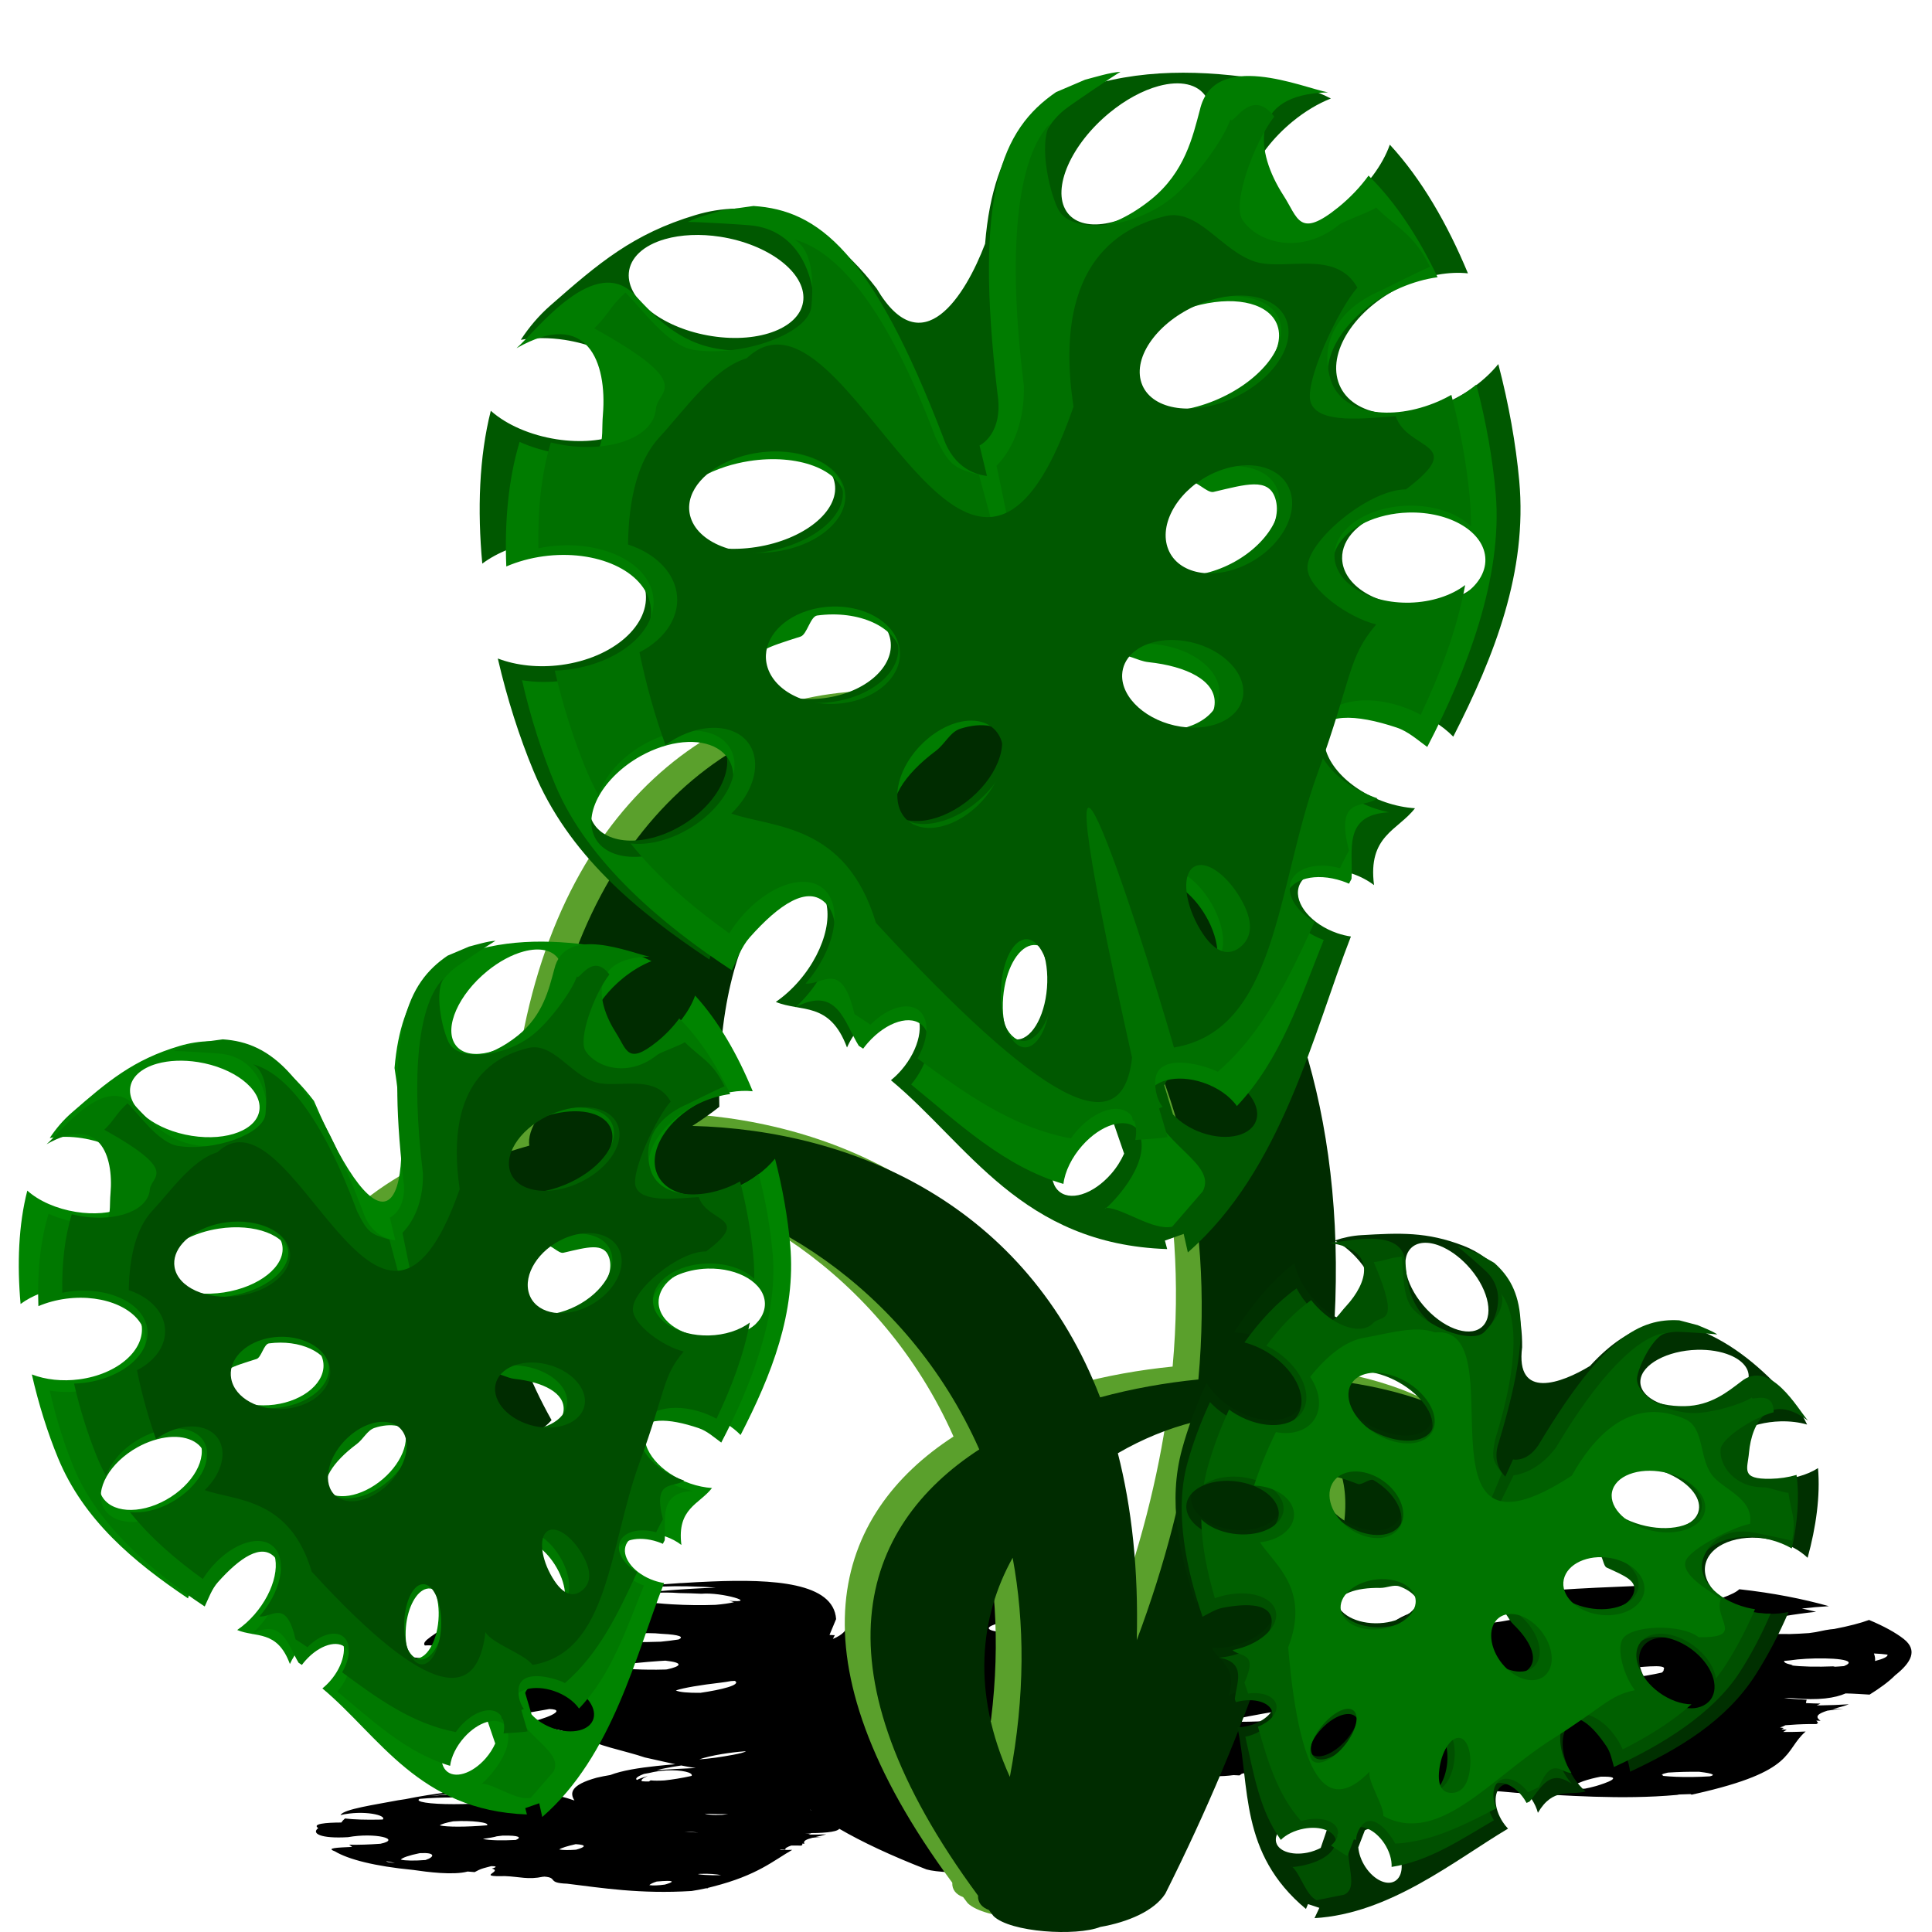
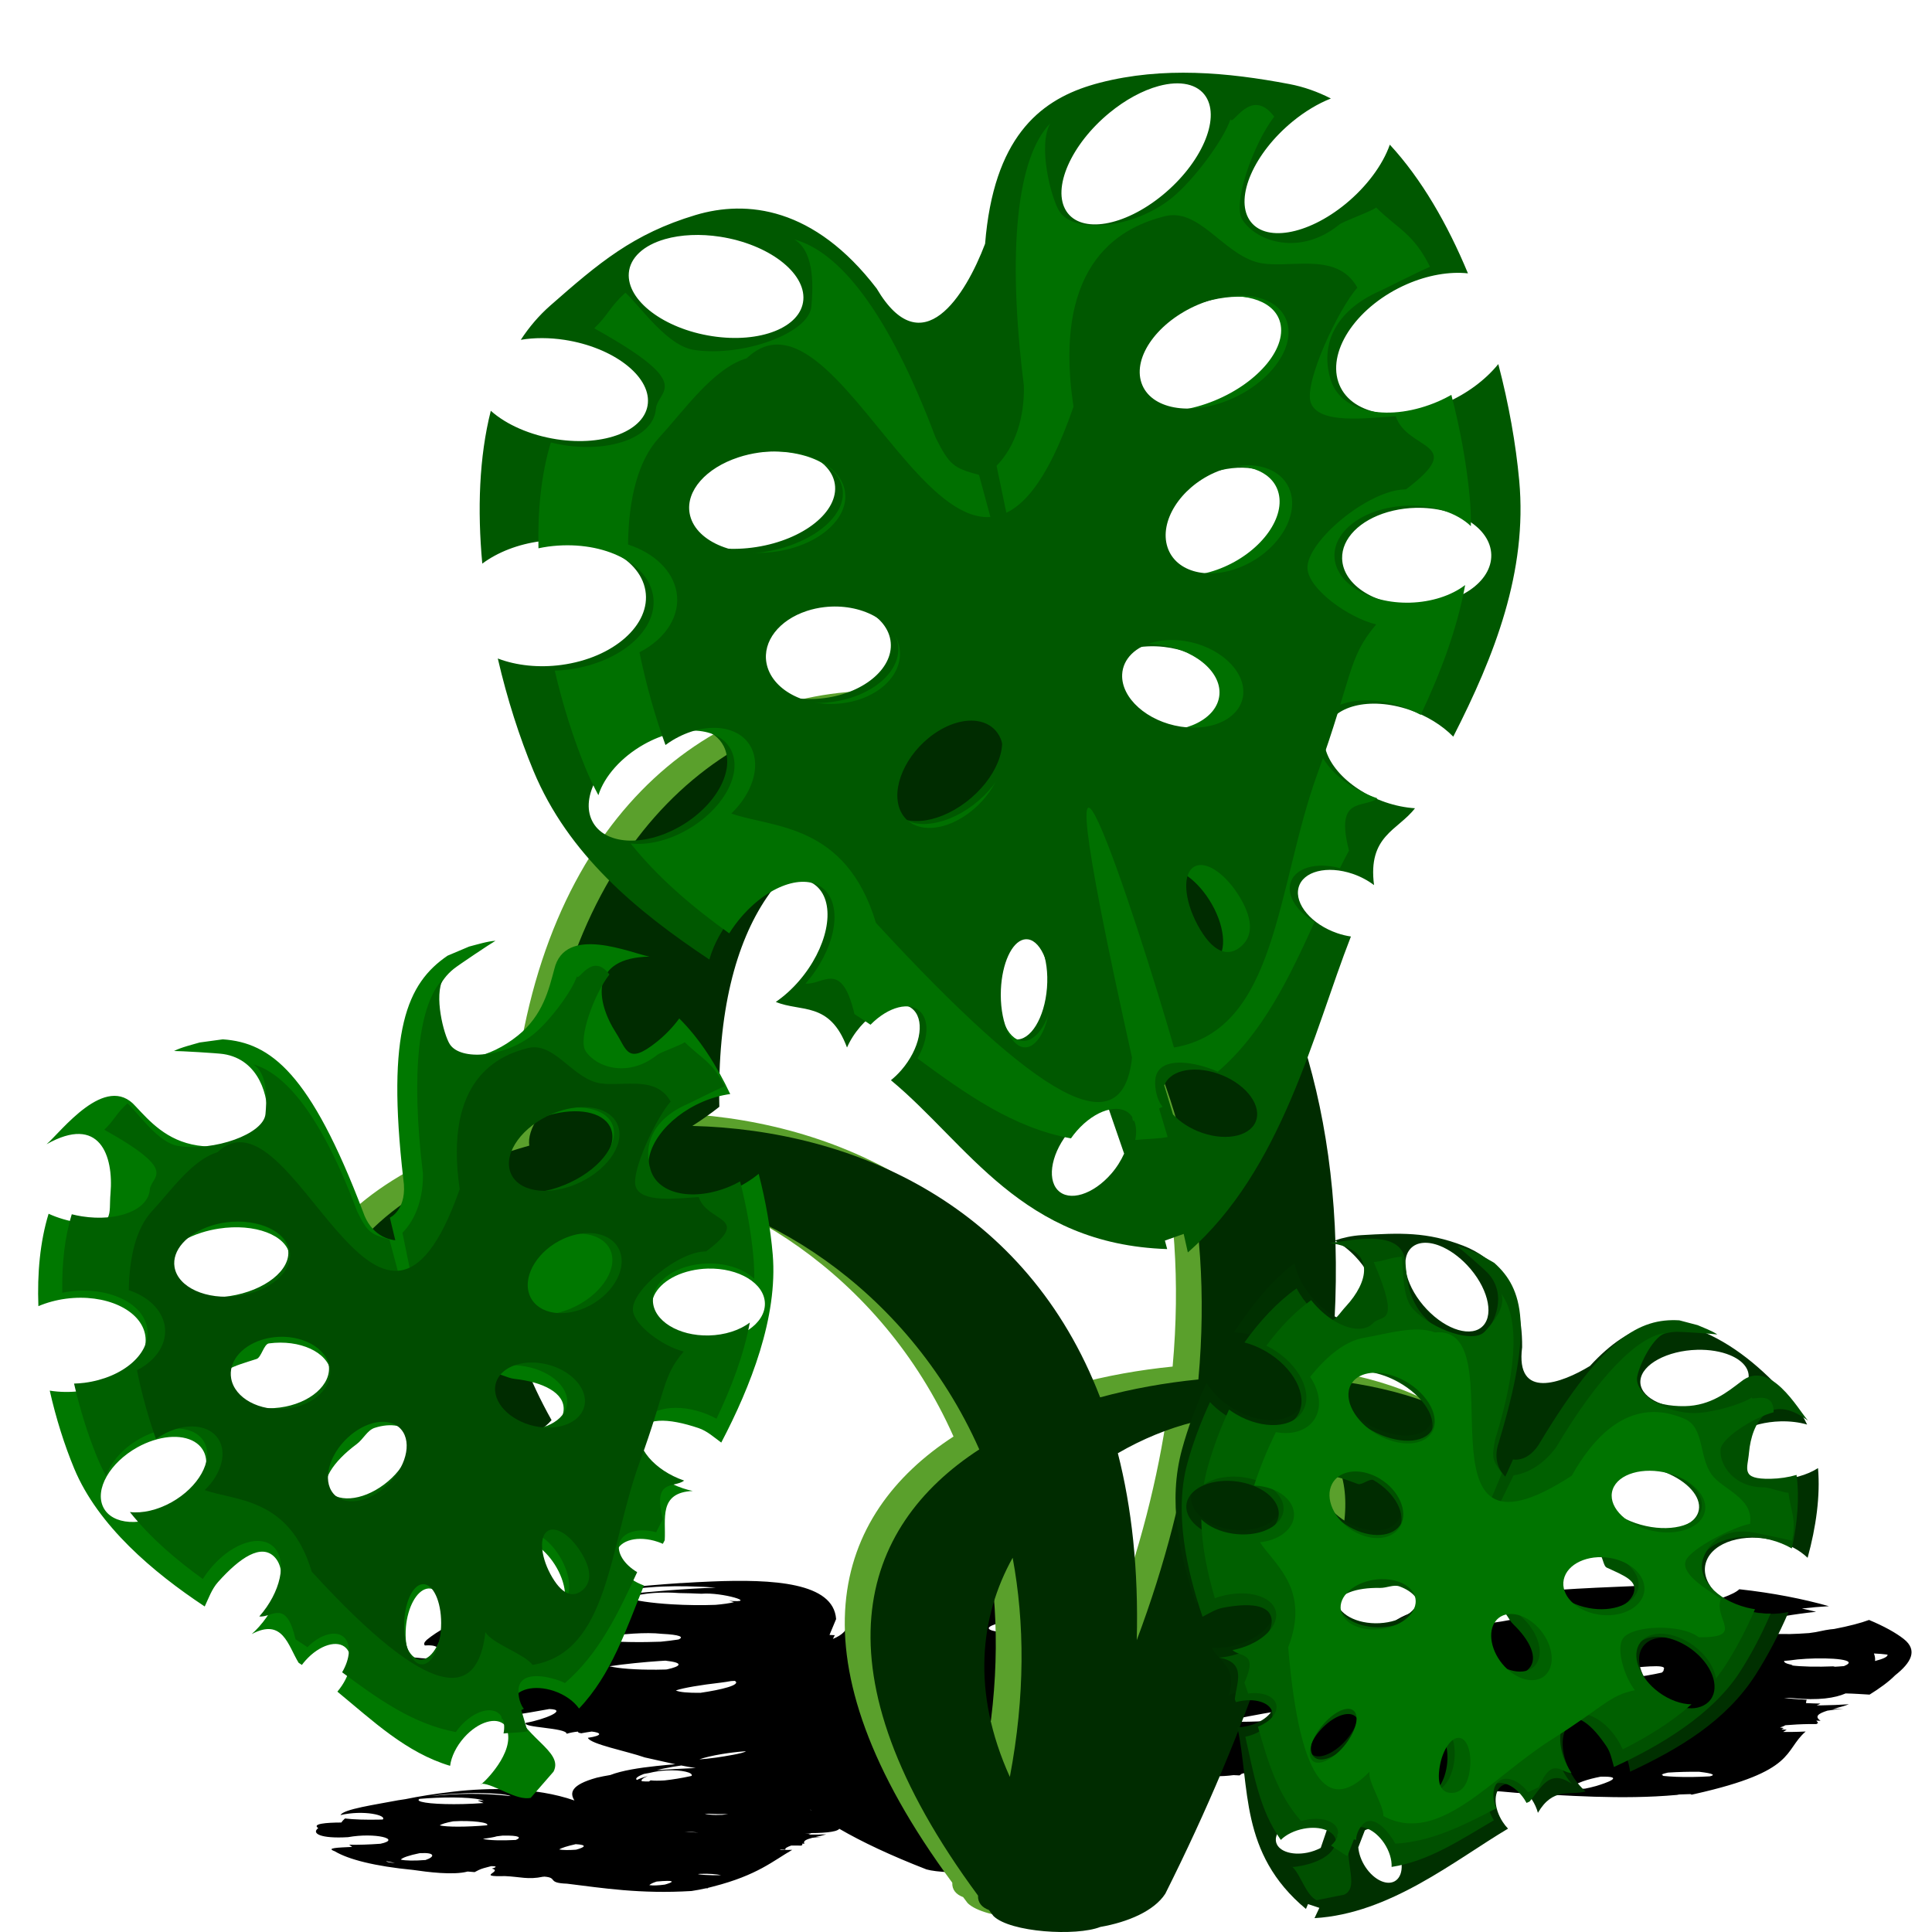
<svg xmlns="http://www.w3.org/2000/svg" xmlns:ns1="http://www.inkscape.org/namespaces/inkscape" xmlns:ns2="http://sodipodi.sourceforge.net/DTD/sodipodi-0.dtd" width="300" height="300" id="svg3005" version="1.1" ns1:version="0.92.1 r15371" ns2:docname="philodendron-03b.svg">
  <title id="title4173">Philodendron</title>
  <defs id="defs3007" />
  <ns2:namedview id="base" pagecolor="#ffffff" bordercolor="#666666" borderopacity="1.0" ns1:pageopacity="0.0" ns1:pageshadow="2" ns1:zoom="1.78" ns1:cx="150" ns1:cy="150" ns1:document-units="px" ns1:current-layer="layer1" showgrid="false" ns1:window-width="1215" ns1:window-height="776" ns1:window-x="65" ns1:window-y="24" ns1:window-maximized="1" ns1:snap-global="false" showguides="true" ns1:guide-bbox="true" />
  <g ns1:label="Camada 1" ns1:groupmode="layer" id="layer1" transform="translate(0,-752.362)">
    <g id="g4791" transform="translate(-2.866,4.083)">
      <path ns1:transform-center-y="-16.13675" ns1:transform-center-x="-5.8105643" ns1:connector-curvature="0" id="path4736" d="m 108.619,994.104 c 1.569,-0.104 3.147,-0.186 4.732,-0.252 9.582,-0.393 18.943,0.15 19.345,5.838 l -1.024,2.459 c 0.461,0.036 0.819,0.039 0.819,0.039 l -0.295,0.581 c 3.178,-1.3 1.399,-2.65 5.222,-3.998 1.679,-0.959 4.215,-2.013 7.561,-2.946 6.249,-2.108 13.696,-2.905 19.811,-3.106 8.418,-0.277 13.375,0.044 20.391,0.527 1.644,0.113 3.113,0.284 4.421,0.502 -0.718,0.044 -1.465,0.101 -2.224,0.164 1.261,0.121 2.317,0.235 2.992,0.281 -1.478,-0.026 -2.765,-0.009 -3.882,0.039 0.094,0.047 0.193,0.092 0.265,0.143 -0.638,-0.038 -1.251,-0.05 -1.845,-0.043 -0.746,0.064 -1.394,0.146 -1.949,0.244 0.073,0.009 0.151,0.013 0.224,0.019 -0.572,0.104 -1.183,0.234 -1.8,0.374 -1.498,0.535 -1.547,1.257 -0.833,1.884 0.1,0.085 0.173,0.169 0.237,0.249 0.727,-0.029 1.581,-0.099 2.576,-0.218 2.753,-0.581 7.091,-1.307 9.39,-1.228 0.753,-0.164 1.429,-0.332 1.981,-0.498 2.328,1.012 3.496,2.313 3.793,3.709 -1.076,-0.05 -2.296,-0.065 -3.603,-0.043 0.031,0.042 0.061,0.084 0.091,0.127 8.429,0.201 16.153,1.076 22.197,2.715 0.422,-0.543 1.124,-1.087 2.152,-1.612 2.515,-1.808 7.899,-2.975 13.311,-3.687 8.821,-1.161 15.27,-1.446 24.472,-1.827 2.156,-0.09 4.265,-0.112 6.315,-0.077 -0.705,0.114 -1.405,0.244 -2.095,0.381 1.743,-0.041 3.233,-0.064 4.119,-0.1 -3.3,0.27 -5.438,0.587 -6.704,0.92 0.553,0.053 1.086,0.115 1.577,0.198 -0.882,0.032 -1.646,0.088 -2.326,0.161 -0.246,0.109 -0.481,0.225 -0.708,0.348 -0.329,0.61 1.49,1.213 3.939,1.652 0.462,0.082 0.849,0.164 1.217,0.241 0.466,-0.073 0.934,-0.152 1.403,-0.238 1.593,-0.702 4.08,-1.506 6.485,-1.655 1.278,-0.458 2.179,-0.914 2.571,-1.314 5.265,0.575 9.963,1.516 13.92,2.631 -1.35,0.075 -2.77,0.201 -4.197,0.363 0.756,0.163 1.496,0.331 2.209,0.508 -1.694,0.179 -3.398,0.413 -5.012,0.688 -0.263,0.044 -0.513,0.092 -0.767,0.138 -0.528,0.225 -1.317,0.449 -2.411,0.663 -0.359,0.022 -0.693,0.053 -1.017,0.084 -0.036,0.017 -0.061,0.033 -0.095,0.051 0.143,0.022 0.293,0.044 0.433,0.066 -1.022,0.546 -1.079,1.02 -0.16,1.341 0.896,0.311 2.658,0.456 4.967,0.425 0.923,-0.024 1.917,-0.074 2.968,-0.15 0.34,-0.047 0.681,-0.097 1.022,-0.149 1.071,-0.232 2.052,-0.431 2.88,-0.491 2.228,-0.428 4.118,-0.914 5.412,-1.399 2.333,0.975 4.156,1.988 5.381,2.95 2.243,1.763 1.149,3.683 -1.334,5.648 -1.012,1.022 -2.43,2.043 -3.967,2.996 -1.189,-0.065 -2.394,-0.16 -3.716,-0.185 -1.609,0.698 -4.154,1.141 -8.279,0.727 -0.402,-0.029 -0.841,-0.034 -1.287,-0.023 0,0 9e-4,2e-4 9e-4,2e-4 0.763,0.109 1.954,0.183 3.527,0.288 -0.069,0.11 -0.098,0.31 -0.12,0.51 0.698,0.035 1.445,0.061 2.241,0.074 -0.113,0.087 -0.33,0.182 -0.584,0.28 0.199,0 0.395,0 0.597,0 1.492,-0.019 2.99,-0.078 4.405,-0.171 -0.675,0.267 -1.598,0.5 -2.464,0.738 0.537,-0.01 1.075,-0.022 1.609,-0.041 -1.038,0.091 -1.835,0.189 -2.473,0.293 -1.296,0.408 -2.126,0.872 -1.059,1.578 -0.215,-0.013 -0.439,-0.023 -0.667,-0.033 0.11,0.127 0.215,0.254 0.267,0.378 -0.089,0.053 -0.171,0.105 -0.256,0.158 -0.343,0 -0.692,0 -1.042,0 -1.357,0.019 -2.643,0.086 -3.769,0.184 -0.211,0.128 -0.473,0.246 -0.843,0.348 0.177,0.032 0.37,0.063 0.59,0.092 -0.107,0.066 -0.24,0.134 -0.358,0.201 0.254,0.023 0.523,0.044 0.813,0.06 -0.173,0.113 -0.365,0.226 -0.546,0.339 0.464,0.01 0.947,0.01 1.448,-2e-4 0.685,-0.01 1.372,-0.03 2.042,-0.064 -3.483,3.026 -1.308,6.127 -17.138,9.681 l 0.021,0.01 c -0.023,0 -0.046,0 -0.069,0 -0.173,0.039 -0.335,0.078 -0.513,0.117 l -0.192,-0.09 c -0.588,0.023 -1.173,0.043 -1.754,0.059 -0.112,0.022 -0.218,0.045 -0.332,0.067 -8.734,0.789 -17.326,0.06 -24.921,-0.321 -5.635,-0.552 -14.9,-0.924 -17.918,-1.721 0.039,-0.011 0.068,-0.024 0.104,-0.035 -0.007,4e-4 -0.015,0 -0.022,0 0.048,-0.011 0.091,-0.026 0.138,-0.039 1.752,-0.644 -1.348,-0.961 -3.601,-0.726 -0.316,0.089 -0.62,0.184 -0.905,0.284 -0.199,0.071 -0.386,0.142 -0.558,0.215 -0.127,-0.01 -0.254,-0.011 -0.381,-0.018 -0.046,0.035 -0.086,0.072 -0.115,0.11 -0.394,-0.125 -0.923,-0.211 -1.522,-0.275 -0.026,0.018 -0.059,0.035 -0.082,0.053 -0.114,-0.035 -0.23,-0.065 -0.346,-0.097 -2.352,-0.196 -5.665,-0.084 -7.762,-0.2 -0.089,0.018 -0.172,0.03 -0.263,0.048 0.06,-0.018 0.116,-0.035 0.175,-0.054 -0.571,-0.034 -1.045,-0.086 -1.376,-0.168 -0.558,0.019 -1.116,0.033 -1.672,0.033 0.696,-0.16 1.353,-0.336 1.967,-0.521 0.193,-0.136 0.343,-0.284 0.441,-0.436 -0.154,0 -0.316,-0.01 -0.452,-0.016 0.217,-0.1 0.406,-0.199 0.58,-0.296 0.015,-0.087 0.011,-0.173 -0.009,-0.257 -0.581,-0.082 -1.141,-0.159 -1.488,-0.195 0.221,-0.182 0.414,-0.34 0.564,-0.481 -0.462,-0.124 -1.101,-0.181 -1.954,-0.129 -1.513,0.596 -3.685,1.456 -6.192,1.948 -0.114,0.089 -0.235,0.179 -0.357,0.265 -0.312,-0.014 -0.631,-0.032 -0.945,-0.044 -1.841,0.245 -3.824,0.251 -5.837,-0.205 -3.623,-0.216 -7.137,-0.494 -10.431,-0.84 -2.013,-0.165 -3.946,-0.353 -5.776,-0.569 -0.53,0.28 -1.042,0.563 -1.518,0.852 16.229,1.416 23.01,5.468 1.067,13.892 0.057,0.219 -0.492,0.399 -1.429,0.539 -0.204,0.076 -0.39,0.149 -0.599,0.226 -2.215,0.653 -11.098,1.331 -14.346,1.236 -3.738,0.082 -7.271,-0.048 -8.8,-0.491 -5.549,-2.156 -10.015,-4.262 -13.54,-6.31 -0.404,0.567 -2.84,0.685 -5.272,0.68 0.283,0.022 0.581,0.04 0.898,0.055 -0.094,0.049 -0.246,0.102 -0.419,0.156 0.108,0 0.207,0.01 0.318,0.01 0.817,0.01 1.652,-7e-4 2.455,-0.034 -0.468,0.148 -1.056,0.273 -1.617,0.401 0.293,0 0.587,0 0.882,0 -0.587,0.035 -1.049,0.083 -1.432,0.134 -0.871,0.224 -1.518,0.487 -1.212,0.926 -0.107,-0.011 -0.233,-0.016 -0.349,-0.026 0.011,0.076 0.017,0.151 -0.004,0.225 -0.069,0.031 -0.133,0.06 -0.2,0.091 -0.185,-0.01 -0.373,-0.01 -0.565,-0.014 -0.32,0 -0.634,0 -0.944,0 -0.601,0.214 -1.057,0.436 -0.893,0.65 -0.244,-0.033 -0.489,-0.048 -0.73,-0.053 -0.047,0.021 -0.095,0.043 -0.142,0.064 0.249,0.01 0.511,0.019 0.785,0.021 0.375,0 0.757,0 1.133,-0.01 -2.941,1.676 -5.361,3.924 -12.272,5.69 -0.272,0.073 -0.552,0.148 -0.849,0.218 l 0.072,0.048 c -0.121,0.01 -0.236,0.01 -0.355,0.013 -0.675,0.152 -1.412,0.294 -2.235,0.418 -8.005,0.487 -13.859,-0.471 -19.322,-1.137 -3.222,-0.115 -1.337,-0.945 -3.563,-1.099 -0.026,0.011 -0.055,0.018 -0.081,0.025 -0.025,-0.01 -0.049,-0.01 -0.073,-0.01 -2.356,0.501 -3.576,0 -5.95,-0.095 -4.675,0.134 -0.189,-0.721 -2.011,-1.169 0.952,-0.271 0.62,-0.379 -0.094,-0.378 -0.385,0.097 -0.771,0.199 -1.161,0.31 -0.678,0.194 -1.012,0.418 -1.422,0.62 -0.358,-0.029 -0.722,-0.061 -1.083,-0.091 -2.21,0.606 -6.303,0.069 -8.448,-0.247 -5.973,-0.573 -10.082,-1.631 -12.181,-2.897 -1.464,-0.525 0.458,-0.572 2.698,-0.677 -0.162,-0.113 -0.324,-0.225 -0.469,-0.341 1.437,0.031 3.146,-0.025 4.862,-0.153 3.384,-0.711 -0.835,-1.778 -5.033,-1.022 -4.321,0.257 -5.738,-0.593 -4.626,-1.407 -1.01,-0.664 1.17,-0.86 3.58,-0.867 0,0 -2.8e-5,-3e-4 -2.8e-5,-3e-4 0.141,-0.212 0.329,-0.421 0.569,-0.626 1.301,0.161 3.309,0.225 5.473,0.173 0.133,0 0.257,-0.01 0.388,-0.014 0.691,-0.646 -2.922,-1.519 -6.555,-0.691 0.443,-0.923 5.485,-1.627 8.932,-2.295 0.369,-0.059 0.752,-0.117 1.133,-0.173 2.188,-0.444 4.457,-0.82 7.576,-1.178 5.259,-0.604 12.583,-0.74 18.683,1.383 -0.722,-1.138 -0.647,-2.408 3.466,-3.54 0.642,-0.154 1.348,-0.291 2.098,-0.414 1.812,-0.698 4.434,-1.11 7.182,-1.403 0.971,-0.103 1.946,-0.19 2.923,-0.27 -1.667,-0.353 -3.209,-0.728 -4.751,-1.059 -2.753,-0.968 -8.466,-2.062 -8.83,-3.045 2.483,-0.372 2.003,-0.824 0.592,-0.972 -0.264,0.039 -0.529,0.076 -0.794,0.119 -0.285,0.048 -0.562,0.097 -0.832,0.149 -0.133,-0.031 -0.264,-0.06 -0.4,-0.091 -0.056,-0.054 -0.092,-0.113 -0.133,-0.17 -0.594,0.059 -1.193,0.168 -1.734,0.338 -0.016,-0.959 -7.071,-0.947 -6.321,-1.703 2.804,-0.484 6.666,-2.051 3.631,-2.139 -1.744,0.314 -4.053,0.732 -6.286,1.034 -0.317,0.085 -0.64,0.172 -0.955,0.254 -0.125,-0.029 -0.249,-0.06 -0.375,-0.089 -2.967,0.335 -5.557,0.372 -6.136,-0.456 -6.845,-1.622 -11.418,-3.771 -10.053,-6.365 -0.678,-0.441 0.313,-0.896 1.815,-1.148 0.122,-0.419 0.289,-0.846 0.545,-1.283 1.958,0.243 4.598,0.365 7.454,0.342 0.833,-0.01 1.658,-0.025 2.463,-0.054 0.945,-0.092 1.811,-0.197 2.585,-0.314 0.307,-0.051 0.596,-0.103 0.866,-0.157 1.066,-0.852 -0.477,-1.64 -6.092,-1.126 -4.126,0.548 -2.28,-0.705 -5.159,-0.509 -0.201,-0.238 -0.082,-0.516 0.245,-0.809 -0.009,0 -0.018,0 -0.027,0 1.779,-1.472 4.365,-2.912 7.85,-4.139 1.281,0.422 3.759,0.771 6.756,0.949 1.88,0.112 3.775,0.145 5.522,0.114 0.198,-0.116 0.404,-0.238 0.672,-0.371 0.178,-0.09 0.344,-0.18 0.497,-0.27 0.573,-0.88 -6.435,-0.853 -7.706,-0.742 0.946,-0.464 3.084,-0.887 5.653,-1.274 -1.387,-0.038 -3.295,0.035 -5.841,0.261 0.751,-0.099 1.969,-0.297 3.408,-0.518 -0.72,-0.01 -1.438,-0.013 -2.14,0 1.59,-0.326 3.297,-0.614 5.124,-0.855 6.336,-0.837 12.969,-1.597 19.768,-2.039 z m -25.972,4.427 c -0.038,0.019 -0.09,0.037 -0.124,0.057 -0.147,-0.018 -0.08,-0.039 0.124,-0.057 z m 22.098,-3.845 c -2.381,0.139 -4.139,0.417 -4.862,0.775 -0.272,0.135 -0.382,0.274 -0.353,0.414 4.711,-0.469 9.8,-0.917 14.479,-1.062 -0.444,-0.036 -0.898,-0.07 -1.377,-0.099 -0.203,-0.012 -0.409,-0.022 -0.614,-0.032 -1.104,-0.04 -1.826,-0.062 -2.534,-0.083 -1.259,-0.019 -2.508,-0.009 -3.682,0.036 -0.364,0.013 -0.717,0.032 -1.057,0.051 z m -0.147,0.938 c -1.799,0.119 -3.293,0.412 -4.306,0.767 1.181,0.432 3.653,0.814 6.924,1.008 2.332,0.138 4.689,0.158 6.752,0.081 1.168,-0.1 2.155,-0.239 2.869,-0.414 -0.182,-0.073 -0.434,-0.145 -0.77,-0.22 4.766,0.4 -1.126,-1.375 -4.273,-1.091 -1.098,-0.059 -2.281,-0.085 -3.472,-0.106 -1.332,-0.1 -2.588,-0.099 -3.724,-0.025 z m 62.882,-2.587 c -0.3,0.018 -0.604,0.038 -0.912,0.063 1.473,-0.033 2.92,-0.043 4.326,-0.035 0.936,0.031 1.94,0.054 2.962,0.076 -0.859,-0.194 -2.502,-0.262 -4.698,-0.184 -0.538,0.019 -1.099,0.046 -1.678,0.081 z m -2.32,0.48 c -4.258,0.29 -9.078,0.954 -11.8,1.726 -0.646,0.231 -1.03,0.45 -1.107,0.644 1.262,-0.326 2.554,-0.585 3.869,-0.783 -1.918,0.431 -3.097,0.856 -3.38,1.2 0.313,0.089 0.764,0.154 1.329,0.196 0.272,-0.087 0.545,-0.171 0.82,-0.25 0.526,0.168 1.505,0.258 2.784,0.276 2.063,-0.076 4.533,-0.273 7.101,-0.593 0.7,-0.087 1.373,-0.18 2.021,-0.276 4.172,-0.778 6.708,-1.724 3.382,-2.271 l -1.216,-0.026 c -1.151,0.008 -2.448,0.063 -3.804,0.155 z m -63.957,8.429 c -2.385,0.14 -4.895,0.482 -6.51,0.847 1.692,0.324 4.778,0.511 8.515,0.465 0.763,-0.01 1.516,-0.029 2.253,-0.056 0.95,-0.092 1.812,-0.197 2.563,-0.314 0.084,-0.014 0.165,-0.03 0.245,-0.044 0.789,-0.374 0.269,-0.721 -2.678,-0.867 -1.181,-0.138 -2.754,-0.13 -4.389,-0.031 z m 61.672,-2.21 c -1.146,0.071 -2.254,0.157 -3.3,0.257 -1.934,0.354 -3.143,0.745 -3.175,1.097 -0.024,0.265 0.625,0.47 1.75,0.608 0.164,0.016 0.332,0.031 0.512,0.045 3.816,-0.671 7.764,-1.231 11.758,-1.671 -0.186,-0.193 -1.261,-0.325 -3.67,-0.341 -0.382,-0.056 -0.786,-0.093 -1.2,-0.119 -0.876,0.029 -1.771,0.068 -2.676,0.123 z m 78.553,-3.982 c -0.976,0.061 -2.051,0.171 -3.187,0.323 -1.316,0.177 -2.659,0.407 -3.954,0.675 -0.038,0.012 -0.054,0.013 -0.094,0.021 1.652,-0.185 3.339,-0.345 5.033,-0.483 1.99,-0.115 4.13,-0.267 6.292,-0.409 -0.074,-0.017 -0.14,-0.036 -0.224,-0.05 -0.891,-0.157 -2.24,-0.181 -3.866,-0.077 z m -2.139,0.879 -1.421,0.098 c -3.819,0.36 -7.989,1.21 -10.459,2.114 -1.243,0.633 -1.544,1.187 -0.716,1.521 0.583,-0.407 1.375,-0.763 2.349,-1.072 -1.051,0.567 -1.287,1.046 -0.713,1.361 0.585,0.039 1.266,0.041 2.016,0.014 0.082,-0.102 0.171,-0.201 0.278,-0.297 1.032,0.081 2.376,0.045 3.872,-0.082 2.142,-0.29 4.426,-0.727 6.508,-1.275 0.263,-0.07 0.513,-0.138 0.759,-0.208 2.402,-1.036 2.558,-2.035 -2.474,-2.173 z m -10.246,2.659 c 8.9e-4,-4.6e-4 0.002,0 0.003,-9e-5 v 0 c -8.9e-4,2.8e-4 -0.002,5.5e-4 -0.003,9e-5 z m -123.736,6.907 c -2.23,0.148 -5.599,0.473 -7.802,0.817 1.385,0.344 4.063,0.558 7.335,0.532 0.471,0 0.936,-0.014 1.397,-0.027 0.07,0 0.143,-0.019 0.212,-0.023 2.067,-0.449 2.772,-1.024 -0.265,-1.352 -0.264,0.018 -0.56,0.026 -0.876,0.055 z m -26.243,3.142 c -2.892,0.195 -5.788,0.776 -7.26,1.304 1.132,0.252 3.323,0.342 5.989,0.246 0.092,-0.01 0.183,-0.011 0.274,-0.026 0.707,-0.062 1.389,-0.131 2.042,-0.207 -0.101,-0.01 -0.212,-0.019 -0.308,-0.027 1.23,-0.163 2.288,-0.347 3.18,-0.537 0.508,-0.282 0.503,-0.554 -0.354,-0.764 -1.114,-0.09 -2.337,-0.077 -3.563,0.01 z m 37.271,-0.018 c -0.499,0.086 -1.009,0.174 -1.575,0.239 -3.093,0.358 -5.708,0.79 -6.948,1.207 0.504,0.267 1.918,0.392 3.816,0.371 3.241,-0.475 6.373,-1.225 5.353,-1.855 -0.197,0 -0.422,0.018 -0.646,0.031 z m 60.903,-3.457 c -0.274,0.019 -0.532,0.033 -0.796,0.05 -0.472,0.123 -0.838,0.254 -1.048,0.392 -0.212,0.14 -0.266,0.28 -0.172,0.417 1.374,-0.011 2.839,-0.053 4.364,-0.126 1.768,-0.085 3.441,-0.205 4.956,-0.349 -0.006,-0.137 -0.225,-0.261 -0.59,-0.369 -0.742,-0.044 -1.545,-0.077 -2.406,-0.09 -0.92,-0.014 -1.864,-0.01 -2.803,0.019 -0.513,0.015 -1.016,0.033 -1.504,0.058 z m 72.462,-3.468 c -1.917,0.13 -3.496,0.43 -4.635,0.79 -0.777,0.4 -0.895,0.754 -0.171,0.996 0.659,0.22 1.925,0.317 3.554,0.306 0.912,-0.019 1.918,-0.07 2.99,-0.149 0.764,-0.104 1.534,-0.22 2.298,-0.345 0.75,-0.124 1.458,-0.252 2.124,-0.383 2.72,-0.908 3.464,-1.844 -3.528,-1.279 -0.933,-0.017 -1.814,0.01 -2.632,0.064 z m -61.642,7.845 c -4.431,0.321 -8.538,1.524 -8.214,2.193 2.732,0.048 6.508,-0.144 10.4,-0.573 0.84,-0.093 1.645,-0.192 2.409,-0.295 0.837,-0.18 1.539,-0.362 2.086,-0.541 0.354,-0.131 0.614,-0.259 0.779,-0.382 -0.093,-0.399 -1.592,-0.646 -5.289,-0.483 -0.72,-6e-4 -1.45,0.028 -2.171,0.08 z m 71.002,-3.209 c -2.273,0.119 -5.735,0.592 -7.571,0.523 -0.484,0.34 -0.465,0.644 0.173,0.867 0.695,0.242 2.018,0.348 3.682,0.335 0.576,-0.015 1.187,-0.041 1.822,-0.082 0.472,-0.068 0.942,-0.142 1.41,-0.222 0.848,-0.145 1.626,-0.298 2.336,-0.456 0.202,-0.151 0.317,-0.316 0.295,-0.496 0.309,-0.472 -0.666,-0.545 -2.146,-0.468 z m 34.788,-2.003 c 0.152,0.384 0.217,0.774 0.176,1.169 1.31,-0.336 2.028,-0.684 1.929,-0.994 -0.577,-0.081 -1.287,-0.14 -2.105,-0.176 z m -10.542,0.825 c -0.901,0.048 -1.769,0.134 -2.514,0.248 -0.316,0.029 -0.603,0.052 -0.882,0.079 -0.016,0.066 -0.006,0.13 0.047,0.191 0.155,0.176 0.598,0.327 1.301,0.443 -0.089,0.019 -0.175,0.038 -0.265,0.057 1.513,0.204 3.926,0.265 6.804,0.148 -0.081,0.028 -0.178,0.055 -0.263,0.082 0.544,-0.025 1.098,-0.068 1.659,-0.113 0.009,-0.01 0.021,-0.01 0.03,-0.013 2.467,-0.995 -2.017,-1.348 -5.918,-1.123 z m -118.684,8.87 c -1.044,0.078 -2.176,0.228 -3.373,0.468 -0.914,0.252 -1.666,0.322 -2.344,0.31 -0.033,0.019 -0.059,0.036 -0.093,0.055 -0.172,0.04 -0.339,0.083 -0.509,0.124 -0.226,-0.033 -0.463,-0.064 -0.709,-0.092 -0.781,-0.087 -1.6,-0.138 -2.404,-0.16 -0.086,0.015 -0.177,0.028 -0.262,0.044 -0.016,-0.018 -0.028,-0.032 -0.043,-0.048 -0.564,-0.01 -1.117,-0.01 -1.637,0.011 -0.032,0.12 0.068,0.245 0.305,0.369 -0.214,0.051 -0.447,0.103 -0.669,0.155 0.123,0.044 0.261,0.087 0.419,0.13 -0.357,0.089 -0.725,0.177 -1.087,0.265 0.299,0.048 0.623,0.093 0.974,0.132 0.481,0.054 0.992,0.096 1.516,0.126 -4.841,1.375 -8.583,2.925 -14.007,4.354 0.082,0.604 0.256,1.217 0.546,1.838 4.46,-0.174 8.935,-0.268 13.242,-0.265 1.463,-1.015 3.248,-1.963 5.296,-2.848 -1.713,-0.567 -3.333,-1.185 -4.771,-1.846 2.85,-0.018 6.156,-0.21 9.334,-0.544 0.931,-0.098 1.82,-0.205 2.661,-0.319 0.822,-0.178 1.518,-0.358 2.087,-0.537 1.324,-0.463 1.746,-0.905 1.133,-1.255 -0.061,-0.035 -0.138,-0.067 -0.218,-0.099 -1.174,-0.352 -3.059,-0.539 -5.387,-0.365 z m 38.724,-1.073 c -2.91,0.445 -5.855,0.97 -8.753,1.567 -0.406,0.135 -0.716,0.263 -0.887,0.376 2.457,0.116 5.961,-0.01 9.519,-0.383 0.524,-0.055 1.023,-0.115 1.511,-0.177 0.463,-0.108 0.872,-0.217 1.218,-0.327 0.866,-0.495 0.33,-0.96 -2.61,-1.057 z m -84.919,6.575 c -1.081,0.082 -2.282,0.224 -3.47,0.421 -1.463,0.243 -2.704,0.537 -3.496,0.823 0.648,-0.04 1.492,-0.125 2.58,-0.272 1.369,-0.198 4.296,-0.658 4.648,-0.987 -0.089,0.01 -0.171,0.01 -0.262,0.018 z m 103.904,-4.982 c -0.696,0.089 -1.47,0.238 -2.239,0.417 -0.124,0.037 -0.253,0.073 -0.395,0.108 -0.447,0.11 -0.866,0.222 -1.266,0.332 -1.749,0.523 -3.115,1.134 -2.918,1.488 1.339,0.097 3.194,0.01 5.163,-0.224 0.217,-0.05 0.434,-0.1 0.645,-0.152 0.478,-0.118 0.915,-0.238 1.315,-0.359 1.442,-0.613 1.907,-1.269 -0.307,-1.611 z m -113.682,7.179 c -0.428,0.059 -0.859,0.128 -1.289,0.201 -0.372,0.069 -0.705,0.131 -1.241,0.233 -0.165,0.034 -0.334,0.066 -0.495,0.101 -0.279,0.061 -0.529,0.124 -0.782,0.186 1.845,-0.126 3.709,-0.222 5.468,-0.302 0.183,0 0.399,-0.011 0.589,-0.019 -0.785,-0.124 -1.531,-0.26 -2.25,-0.403 z m -2.304,0.767 c -0.845,0.043 -1.756,0.169 -2.662,0.393 -0.276,0.048 -0.549,0.098 -0.819,0.148 -1.002,0.374 -1.432,0.717 -1.102,0.937 0.476,-0.234 1.045,-0.434 1.695,-0.603 v 0 c -0.793,0.322 -1.107,0.604 -0.919,0.8 0.305,0.031 0.675,0.044 1.098,0.039 0.083,-0.058 0.162,-0.118 0.255,-0.172 0.532,0.064 1.286,0.061 2.155,0.01 1.269,-0.14 2.669,-0.364 4.003,-0.657 0.075,-0.017 0.138,-0.033 0.212,-0.05 0.298,-0.506 -1.543,-0.974 -3.916,-0.843 z m 77.007,-4.545 c -1.061,0.053 -2.03,0.156 -2.902,0.293 -1.695,0.57 -3.297,1.169 -4.776,1.795 -0.141,0.283 0.04,0.528 0.592,0.68 1.522,-0.062 3.243,-0.215 4.987,-0.451 0.085,-0.017 0.174,-0.032 0.258,-0.048 0.642,-0.129 1.233,-0.262 1.776,-0.397 -0.138,-7e-4 -0.285,0.01 -0.419,0.012 1.866,-0.521 2.916,-1.039 3.053,-1.455 -0.107,0 -0.219,-0.01 -0.326,-0.01 -0.021,-0.133 -0.161,-0.249 -0.391,-0.35 -0.286,-0.04 -0.602,-0.073 -0.983,-0.098 -0.296,0.01 -0.585,0.018 -0.869,0.031 z m -110.318,8.185 c -0.774,0.048 -1.508,0.112 -2.171,0.186 -0.425,0.048 -0.808,0.1 -1.151,0.153 0.5,-0.05 1.005,-0.097 1.517,-0.137 4.194,-0.352 7.925,-0.215 10.957,0.146 -0.706,-0.337 -3.409,-0.532 -6.747,-0.452 -0.207,0 -0.411,0.014 -0.618,0.021 -0.624,0.027 -1.005,0.045 -1.438,0.065 -0.116,0.01 -0.236,0.01 -0.349,0.021 z m -3.801,0.681 c -0.414,0.026 -0.816,0.06 -1.21,0.093 -0.08,0.047 -0.14,0.093 -0.157,0.138 -0.178,0.466 2.923,0.765 6.927,0.669 1.121,-0.027 2.182,-0.084 3.15,-0.16 -0.488,-0.269 -1.691,-0.523 0.051,-0.339 -1.064,-0.557 -5.193,-0.63 -8.761,-0.402 z m 72.755,-3.42 c 1.427,2.041 4.026,4.158 8.067,6.318 -0.392,-2.182 0.407,-4.174 2.163,-5.982 -3.341,-0.24 -6.839,-0.351 -10.23,-0.336 z m -68.655,6.996 c -0.043,0 -0.086,0.01 -0.129,0.01 -1.095,0.209 -1.818,0.428 -2.05,0.627 1.116,0.259 4.065,0.266 7.338,-0.014 0.503,-0.434 -2.443,-0.791 -5.159,-0.623 z m 161.051,-9.717 c -0.029,0.111 -0.037,0.223 -0.002,0.336 0.036,0.114 0.109,0.223 0.204,0.326 0.1,0.033 0.196,0.066 0.304,0.095 0.049,-0.116 -0.009,-0.283 -0.268,-0.53 -0.06,-0.077 -0.143,-0.153 -0.237,-0.227 z m -122.073,8.543 c 0.337,0.114 0.94,0.176 1.71,0.19 0.317,-4e-4 0.667,-0.01 1.026,-0.024 0.281,-0.033 0.562,-0.068 0.846,-0.107 0.013,-8e-4 0.024,0 0.036,-0.011 -1.218,0.018 -2.433,0 -3.618,-0.053 z m 54.259,-3.111 c -1.489,2.122 -1.412,4.404 0.818,6.806 5.017,-2.985 3.707,-5.242 -0.818,-6.806 z m -37.926,2.488 c 0.03,0.01 0.066,0.019 0.1,0.028 -0.014,-0.01 -0.027,-0.02 -0.041,-0.031 -0.02,0 -0.04,0 -0.06,0 z m 0.15,0.065 c -0.021,0.01 -0.046,0.02 -0.068,0.027 0.038,0.01 0.087,0.011 0.127,0.018 -0.02,-0.016 -0.039,-0.031 -0.06,-0.045 z m -47.909,3.956 c -0.296,0.036 -0.612,0.074 -0.875,0.107 -0.38,0.132 -1.219,0.26 -2.069,0.386 -0.021,0.01 -0.036,0.018 -0.053,0.028 0.877,0.213 2.822,0.273 5.07,0.153 0.91,-0.371 0.664,-0.736 -2.074,-0.673 z m 28.215,-0.604 c 0.477,0.052 1.055,0.087 1.71,0.104 0.16,0 0.32,0 0.488,0.01 -0.558,-0.06 -1.342,-0.097 -2.198,-0.109 z m 142.282,-8.541 c -0.962,0.184 -1.9,0.423 -2.696,0.703 -1.105,0.389 -1.767,0.798 -1.854,1.136 0.027,0.01 0.05,0.01 0.077,0.01 0.582,0.062 1.303,0.059 2.087,0 0.511,-0.097 1.082,-0.229 1.719,-0.407 1.382,-0.415 4.774,-1.55 0.688,-1.446 -0.006,0 -0.013,3e-4 -0.02,0 z m 10.497,-0.645 c -0.455,0.096 -0.789,0.202 -0.982,0.311 0,0 -9e-4,0.01 -9e-4,0.01 l 0.262,0.102 c -0.045,0 -0.122,0.018 -0.172,0.02 0.032,0.026 0.073,0.05 0.123,0.074 1.165,0.125 2.738,0.192 4.54,0.169 0.948,-0.013 1.864,-0.048 2.715,-0.102 0.86,-0.191 0.672,-0.435 -1.643,-0.705 -1.549,-0.023 -3.2,0.021 -4.842,0.124 z m -193.723,12.511 c -0.045,0 -0.095,0.01 -0.142,0.01 -1.619,0.327 -2.681,0.697 -2.913,0.995 0.697,0.179 2.151,0.193 3.845,0.061 1.488,-0.5 1.503,-1.188 -0.79,-1.066 z m 24.104,-1.392 c -1.29,0.292 -2.247,0.585 -2.555,0.824 0.568,0.107 1.511,0.113 2.605,0.033 1.3,-0.348 1.901,-0.748 -0.05,-0.858 z m -29.418,2.634 c 0.089,0.134 0.509,0.237 1.358,0.278 -0.474,-0.088 -0.928,-0.18 -1.358,-0.278 z m 48.819,1.969 c -0.132,0.01 -0.261,0.018 -0.39,0.033 0.014,0.012 0.045,0.025 0.063,0.039 0.574,0.081 1.344,0.137 2.253,0.149 0.427,0.01 0.846,0 1.251,-0.013 -0.657,-0.15 -1.93,-0.261 -3.177,-0.203 z m -5.813,1.12 c -0.284,0.019 -0.629,0.048 -1.021,0.082 -0.581,0.188 -0.979,0.381 -1.129,0.551 0.009,-5e-4 0.016,0.01 0.026,0.01 0.542,0.085 1.432,0.041 2.377,-0.09 1.19,-0.33 1.746,-0.668 -0.253,-0.549 z" style="fill:#000000;fill-opacity:1;fill-rule:evenodd;stroke:none;stroke-width:0.332px;stroke-linecap:butt;stroke-linejoin:miter;stroke-opacity:1" />
      <path id="path4733" d="m 139.338,855.558 c -26.883,-0.232 -52.572,20.28 -56.819,64.048 -1.218,1.827 -1.646,3.35 -1.466,4.566 -15.797,4.406 -28.145,13.142 -31.324,23.851 -3.334,8.454 24.54,30.243 34.786,18.777 -28.309,-50.52 43.736,-46.562 66.413,4.543 -18.569,12.048 -26.07,34.253 -0.193,69.282 -0.049,1.104 0.595,1.829 1.685,2.236 0.241,0.314 0.46,0.619 0.706,0.934 2.597,2.554 12.869,3.174 16.599,1.698 4.307,-0.75 8.363,-2.487 10.089,-5.159 13.041,-26.015 20.691,-49.516 24.186,-70.355 3.571,3.406 4.952,9.105 2.611,17.431 11.7,5.725 29.217,-12.093 24.134,-16.933 -4.6,-5.196 -14.102,-8.622 -25.426,-9.915 7.598,-67.725 -30.244,-104.695 -65.98,-105.004 z m -2.638,19.558 c 23.32,-0.411 53.066,32.25 48.251,85.364 -5.144,0.513 -10.301,1.433 -15.257,2.779 -11.398,-29.709 -37.985,-41.488 -63.323,-42.147 1.407,-0.896 2.812,-1.88 4.193,-2.97 -0.617,-29.465 11.487,-42.768 26.136,-43.026 z m 47.493,91.99 c -1.49,10.573 -4.323,21.885 -8.812,33.854 0.289,-10.954 -0.779,-20.593 -2.935,-29.024 3.827,-2.225 7.844,-3.856 11.747,-4.83 z m -28.083,21.061 c 1.871,10.07 1.953,21.423 -0.435,34.031 -5.995,-13.266 -4.656,-24.87 0.435,-34.031 z" style="fill:#5aa02c;fill-opacity:1;fill-rule:evenodd;stroke:none;stroke-width:2.811;stroke-linecap:butt;stroke-linejoin:miter;stroke-miterlimit:4;stroke-dasharray:none;stroke-opacity:1" ns1:connector-curvature="0" />
      <path ns1:connector-curvature="0" style="fill:#002c00;fill-opacity:1;fill-rule:evenodd;stroke:none;stroke-width:2.811;stroke-linecap:butt;stroke-linejoin:miter;stroke-miterlimit:4;stroke-dasharray:none;stroke-opacity:1" d="m 143.338,857.558 c -26.883,-0.232 -52.572,20.28 -56.819,64.048 -1.218,1.827 -1.646,3.35 -1.466,4.566 -15.797,4.406 -28.145,13.142 -31.324,23.851 -3.334,8.454 24.54,30.243 34.786,18.777 -28.309,-50.52 43.736,-46.562 66.413,4.543 -18.569,12.048 -26.07,34.253 -0.193,69.282 -0.049,1.104 0.595,1.829 1.685,2.236 0.241,0.314 0.46,0.619 0.706,0.934 2.597,2.554 12.869,3.174 16.599,1.698 4.307,-0.75 8.363,-2.487 10.089,-5.159 13.041,-26.015 20.691,-49.516 24.186,-70.355 3.571,3.406 4.952,9.105 2.611,17.431 11.7,5.725 29.217,-12.093 24.134,-16.933 -4.6,-5.196 -14.102,-8.622 -25.426,-9.915 7.598,-67.725 -30.244,-104.695 -65.98,-105.004 z m -2.638,19.558 c 23.32,-0.411 53.066,32.25 48.251,85.364 -5.144,0.513 -10.301,1.433 -15.257,2.779 -11.398,-29.709 -37.985,-41.488 -63.323,-42.147 1.407,-0.896 2.812,-1.88 4.193,-2.97 -0.617,-29.465 11.487,-42.768 26.136,-43.026 z m 47.493,91.99 c -1.49,10.573 -4.323,21.885 -8.812,33.854 0.289,-10.954 -0.779,-20.593 -2.935,-29.024 3.827,-2.225 7.844,-3.856 11.747,-4.83 z m -28.083,21.061 c 1.871,10.07 1.953,21.423 -0.435,34.031 -5.995,-13.266 -4.656,-24.87 0.435,-34.031 z" id="path4722" />
      <g transform="matrix(0.522,0.21,-0.21,0.522,481.598,538.301)" id="g4720">
        <path style="fill:#003000;fill-opacity:1;fill-rule:evenodd;stroke:none;stroke-width:0.616px;stroke-linecap:butt;stroke-linejoin:miter;stroke-opacity:1" d="m -78.448,829.349 c -8.804,0.208 -17.701,4.014 -23.848,20.402 -5.46,7.316 -15.568,16.538 -19.293,2.191 -6.236,-15.826 -16.636,-20.053 -25.49,-19.938 -10.794,0.141 -17.585,3.236 -27.223,7.795 -2.258,1.068 -4.339,2.454 -6.252,4.107 2.258,0.252 4.663,0.945 6.979,2.008 7.329,3.377 11.971,9.573 10.367,13.84 -1.604,4.267 -8.846,4.987 -16.176,1.609 -3.961,-1.828 -7.325,-4.589 -9.174,-7.529 -3.965,6.821 -6.668,15.178 -8.312,23.934 2.974,-1.129 6.598,-1.454 10.246,-0.92 8.632,1.271 15.118,6.921 14.486,12.621 -0.632,5.7 -8.142,9.289 -16.773,8.018 -3.688,-0.543 -7.163,-1.931 -9.809,-3.916 -0.35,6.847 -0.135,13.532 0.562,19.521 1.729,14.857 9.933,26.872 19.402,38.012 1.428,-2.313 3.615,-4.497 6.178,-6.168 6.025,-3.919 12.49,-4.03 14.439,-0.248 1.95,3.782 -1.356,10.024 -7.381,13.943 -1.481,0.962 -3.043,1.725 -4.592,2.242 3.52,2.812 8.625,2.307 9.256,10.498 0.844,-1.019 1.9,-1.953 3.068,-2.715 3.87,-2.517 8.021,-2.589 9.273,-0.16 1.252,2.429 -0.871,6.44 -4.74,8.957 -0.68,0.441 -1.388,0.819 -2.102,1.119 9.39,13.748 13.32,32.056 36.275,39.447 l 0.025,-1.455 3.293,-0.207 -0.18,3.133 c 18.833,-8.86 29.945,-29.232 40.328,-42.848 -0.692,-0.31 -1.37,-0.696 -2.018,-1.147 -3.685,-2.568 -5.516,-6.604 -4.088,-9.016 1.428,-2.411 5.573,-2.284 9.258,0.283 1.112,0.777 2.097,1.724 2.867,2.754 1.225,-8.179 6.291,-7.604 10.014,-10.367 -1.511,-0.538 -3.018,-1.321 -4.428,-2.303 -5.738,-3.998 -8.588,-10.281 -6.365,-14.035 2.223,-3.754 8.676,-3.556 14.414,0.441 2.441,1.704 4.469,3.915 5.729,6.246 10.272,-11.008 19.343,-22.908 22.148,-37.734 1.131,-5.977 1.829,-12.655 1.977,-19.504 -2.788,1.949 -6.36,3.289 -10.086,3.783 -8.72,1.155 -15.967,-2.533 -16.186,-8.238 -0.218,-5.705 6.675,-11.267 15.395,-12.422 3.685,-0.485 7.285,-0.111 10.176,1.057 -1.009,-8.774 -3.106,-17.163 -6.574,-24.033 -2.061,2.915 -5.623,5.63 -9.715,7.404 -7.571,3.278 -14.759,2.46 -16.053,-1.826 -1.294,-4.286 3.794,-10.418 11.365,-13.695 2.392,-1.032 4.848,-1.691 7.123,-1.912 -1.793,-1.678 -3.771,-3.092 -5.951,-4.189 -9.303,-4.685 -19.301,-8.553 -30.08,-8.838 -0.585,-0.015 -1.171,-0.018 -1.758,0 z m 10.957,3.209 c 3.722,0.053 6.308,1.464 7.023,3.832 1.294,4.286 -3.794,10.418 -11.365,13.695 -7.571,3.277 -14.758,2.461 -16.053,-1.824 -1.294,-4.286 3.795,-10.417 11.365,-13.695 3.094,-1.34 6.277,-2.048 9.029,-2.008 z m -85.531,1.891 c 2.754,0 5.883,0.747 8.879,2.127 7.329,3.377 11.97,9.573 10.365,13.84 -1.605,4.266 -8.847,4.988 -16.176,1.611 -7.329,-3.377 -11.971,-9.575 -10.367,-13.842 0.887,-2.357 3.575,-3.733 7.299,-3.736 z m 82.254,34.551 c 0.649,-0.021 1.295,-0.017 1.93,0.014 6.312,0.302 10.819,3.084 11.016,6.799 0.242,4.567 -6.037,8.985 -14.023,9.867 -7.987,0.883 -14.659,-2.104 -14.9,-6.672 -0.242,-4.567 6.037,-8.985 14.023,-9.867 0.654,-0.072 1.306,-0.119 1.955,-0.141 z m -83.551,1.904 c 1.274,-0.044 2.577,0.016 3.873,0.178 7.919,0.989 13.873,5.489 13.301,10.051 -0.573,4.562 -7.456,7.458 -15.375,6.469 -7.919,-0.989 -13.873,-5.487 -13.301,-10.049 0.466,-3.711 5.171,-6.431 11.502,-6.648 z m 77.52,25.594 c 0.552,-0.024 1.1,-0.024 1.641,0 5.368,0.262 9.18,2.95 9.318,6.57 0.17,4.45 -5.205,8.786 -12.006,9.688 -6.801,0.901 -12.454,-1.974 -12.625,-6.424 -0.171,-4.45 5.204,-8.79 12.006,-9.691 0.557,-0.072 1.114,-0.12 1.666,-0.144 z m -73.195,1.965 c 1.084,-0.038 2.191,0.025 3.293,0.188 6.733,0.992 11.792,5.4 11.299,9.846 -0.494,4.445 -6.351,7.244 -13.084,6.252 -6.733,-0.992 -11.791,-5.398 -11.299,-9.844 0.401,-3.617 4.406,-6.251 9.791,-6.441 z m 99.566,12.314 c 0.32,-10e-4 0.645,0.01 0.975,0.025 1.204,0.065 2.426,0.256 3.623,0.566 6.601,1.709 11.045,6.595 9.926,10.914 -1.12,4.319 -7.38,6.434 -13.98,4.725 -6.601,-1.709 -11.045,-6.595 -9.926,-10.914 0.833,-3.215 4.576,-5.301 9.383,-5.316 z m -125.32,1.625 c 4.803,0.079 8.392,2.215 8.992,5.439 0.806,4.332 -3.989,9.155 -10.711,10.775 -6.722,1.62 -12.825,-0.577 -13.631,-4.908 -0.806,-4.332 3.989,-9.157 10.711,-10.777 1.219,-0.294 2.454,-0.469 3.662,-0.518 0.33,-0.013 0.656,-0.017 0.977,-0.012 z m 78.342,8.438 c 1.714,0.085 3.515,0.503 5.236,1.215 5.674,2.345 9.14,7.254 7.742,10.967 -1.398,3.712 -7.13,4.821 -12.805,2.477 -4.211,-1.74 -7.2,-4.892 -7.895,-7.92 0.086,-1.074 0.177,-2.193 0.27,-3.32 1.033,-2.288 3.852,-3.595 7.451,-3.418 z m -32.117,2.248 h 0.002 c 3.753,-0.134 6.552,1.319 7.299,3.789 1.128,3.73 -2.694,8.592 -8.535,10.859 -5.842,2.268 -11.491,1.083 -12.619,-2.647 -1.128,-3.729 2.692,-8.592 8.533,-10.859 1.772,-0.688 3.601,-1.081 5.32,-1.143 z m 28.014,35.252 c 2.291,-0.095 4.871,2.863 6.109,7.006 1.405,4.701 0.603,9.257 -1.793,10.176 -2.395,0.919 -5.478,-2.147 -6.883,-6.848 -1.405,-4.701 -0.603,-9.255 1.793,-10.174 0.247,-0.095 0.505,-0.149 0.773,-0.16 z m -26.631,2.285 c 0.267,0.015 0.522,0.072 0.762,0.17 2.328,0.95 2.8,5.514 1.055,10.193 -1.745,4.68 -5.046,7.703 -7.373,6.752 -2.328,-0.95 -2.8,-5.516 -1.055,-10.195 1.538,-4.124 4.329,-7.045 6.611,-6.92 z m 19.531,29.758 c 1.758,0.029 3.767,0.755 5.57,2.012 3.685,2.568 5.516,6.604 4.088,9.016 -1.428,2.411 -5.573,2.284 -9.258,-0.283 -1.734,-1.208 -3.05,-2.743 -3.816,-4.279 l -0.07,-5.021 c 0.716,-0.951 1.944,-1.469 3.486,-1.443 z m -14.756,2.365 c 0.488,0 0.937,0.058 1.35,0.16 l 0.428,7.961 c -0.805,0.948 -1.788,1.851 -2.957,2.611 -3.87,2.517 -8.023,2.587 -9.275,0.158 -1.252,-2.429 0.871,-6.438 4.74,-8.955 1.894,-1.232 3.956,-1.93 5.715,-1.936 z" id="path4712" ns1:connector-curvature="0" ns2:nodetypes="cccccccccccccscccccccccccccccccccccccccccccccccccccccccccccccccccccccccccccccccscccccsccccccscscscsccscccccccccccccccccccccccccccccccccccccccccccc" />
        <path style="fill:#005000;fill-opacity:1;fill-rule:evenodd;stroke:none;stroke-width:0.576px;stroke-linecap:butt;stroke-linejoin:miter;stroke-opacity:1" d="m -78.914,828.199 -5.198,0.655 c -10.377,3.476 -17.692,12.374 -23.018,45.203 -0.842,6.889 -5.234,7.54 -5.234,7.54 l -0.204,5.185 c -1.32,-0.526 -4.932,-2.46 -5.204,-8.101 -2.895,-32.882 -9.548,-41.871 -19.663,-45.481 l -5.148,-0.724 c -1.67,0.021 -4.295,-0.085 -6.018,0.275 1.296,0.35 9.113,3.06 10.381,3.632 7.508,3.391 7.159,12.173 5.516,16.457 -1.643,4.284 -9.063,5.009 -16.572,1.618 -6.419,-2.904 -8.879,-8.245 -10.924,-12.156 -4.337,-9.169 -17.545,0.952 -21.417,2.747 13.17,-3.209 13.762,6.438 10.742,14.453 -1.644,4.283 -1.037,7.722 -8.545,4.332 -2.198,-0.995 -4.246,-2.278 -5.968,-3.741 -3.518,5.453 -6.068,12.112 -7.789,19.22 2.036,-0.261 4.193,-0.239 6.34,0.066 8.843,1.277 15.485,6.951 14.837,12.674 -0.648,5.723 -8.34,9.326 -17.182,8.05 -2.345,-0.343 -4.624,-1.015 -6.672,-1.969 -0.339,6.373 -0.135,12.596 0.526,18.169 1.635,13.775 10.742,27.193 19.673,37.555 1.317,-1.507 2.554,-3.301 4.329,-4.434 6.171,-3.935 11.67,-5.727 13.667,-1.93 1.997,3.797 -1.387,10.067 -7.559,14.002 -0.658,0.417 -1.334,0.796 -2.019,1.135 7.661,-1.662 7.101,4.629 8.329,8.999 0.194,0.218 0.382,0.44 0.572,0.661 0.334,-0.258 0.681,-0.503 1.036,-0.731 3.964,-2.528 8.219,-2.6 9.501,-0.161 1.238,2.361 -0.759,6.227 -4.534,8.777 5.855,8.427 11.061,17.274 19.707,22.753 0.807,-1.918 2.548,-3.846 4.73,-5.24 3.964,-2.527 8.217,-2.6 9.499,-0.161 1.531,5.53 -6.882,10.449 -8.479,11.158 2.674,0.859 6.374,5.828 9.617,5.997 l 6.478,-4.24 c 3.661,-3.875 -5.161,-9.559 -4.521,-17.59 1.462,-2.421 5.708,-2.292 9.483,0.286 2.078,1.421 3.674,3.371 4.339,5.299 9.046,-5.363 14.906,-14.139 21.381,-22.485 -3.584,-2.598 -5.294,-6.488 -3.881,-8.832 1.462,-2.421 5.708,-2.292 9.483,0.286 0.339,0.233 0.667,0.482 0.982,0.745 0.207,-0.218 0.411,-0.44 0.62,-0.655 1.55,-4.351 1.457,-10.647 8.991,-8.885 -0.659,-0.348 -1.308,-0.738 -1.935,-1.163 -5.878,-4.014 -8.795,-10.323 -6.518,-14.092 2.277,-3.769 7.639,-1.906 13.517,2.108 1.691,1.156 2.795,2.963 3.999,4.487 9.692,-10.24 19.788,-23.531 22.442,-37.278 1.073,-5.561 1.736,-11.777 1.869,-18.151 -2.118,0.927 -4.445,1.569 -6.814,1.881 -8.932,1.16 -16.353,-2.543 -16.578,-8.271 -0.225,-5.729 6.835,-11.314 15.767,-12.474 2.169,-0.278 4.326,-0.272 6.342,0.016 -1.194,-7.126 -3.25,-13.818 -6.362,-19.314 -1.829,1.44 -3.971,2.697 -6.242,3.663 -7.755,3.29 -6.895,-0.139 -8.221,-4.442 -2.426,-8.05 -1.121,-17.686 11.806,-14.305 -3.737,-1.845 -16.192,-12.134 -21.205,-3.026 -2.333,3.883 -5.187,9.188 -11.818,12.007 -7.755,3.291 -15.118,2.47 -16.443,-1.833 -1.325,-4.303 -1.025,-13.085 6.73,-16.376 1.31,-0.555 9.325,-3.162 10.646,-3.494 -1.696,-0.381 -4.328,-0.31 -5.996,-0.353 z m -47.958,180.485 c -0.037,-0.012 -0.075,-0.031 -0.112,-0.041 -0.341,0.214 -0.2,0.18 0.112,0.041 z m 54.114,-139.439 c 0.665,-0.021 1.324,-0.017 1.975,0.014 6.466,0.304 11.08,3.096 11.282,6.826 0.248,4.585 -6.182,9.021 -14.363,9.907 -8.181,0.886 -15.013,-2.113 -15.261,-6.699 -0.248,-4.586 6.182,-9.021 14.363,-9.907 0.67,-0.072 1.34,-0.12 2.005,-0.141 z m -80.987,4.165 c 1.305,-0.044 2.642,0.018 3.969,0.18 8.111,0.993 14.211,5.509 13.625,10.089 -0.587,4.58 -7.64,7.49 -15.751,6.497 -8.111,-0.993 -14.209,-5.511 -13.623,-10.091 0.477,-3.726 5.294,-6.456 11.78,-6.675 z m 73.102,23.591 c 1.14,-0.148 2.293,2.588 3.399,2.641 5.499,0.263 9.391,0.174 9.533,3.808 0.175,4.468 -5.333,8.825 -12.3,9.73 -6.967,0.905 -12.757,-1.984 -12.932,-6.452 -0.175,-4.468 5.333,-8.823 12.3,-9.728 z m -65.298,4.267 c 6.897,0.996 12.079,5.422 11.574,9.885 -0.506,4.463 -6.508,7.275 -13.404,6.279 -6.897,-0.996 -12.077,-5.423 -11.572,-9.887 0.411,-3.631 4.294,-3.49 9.809,-3.681 1.11,-0.038 2.464,-2.759 3.593,-2.596 z m 94.015,9.924 c 0.328,-9e-4 0.663,0.01 1,0.025 1.233,0.064 2.484,0.254 3.711,0.565 6.762,1.716 11.313,6.624 10.165,10.96 -1.147,4.336 -7.557,6.461 -14.319,4.746 -6.762,-1.716 -11.314,-6.624 -10.167,-10.96 0.854,-3.227 4.686,-5.321 9.609,-5.336 z m -123.771,3.883 c 4.92,0.079 8.598,2.224 9.213,5.461 0.825,4.349 -4.088,9.194 -10.974,10.821 -6.885,1.626 -13.137,-0.581 -13.963,-4.93 -0.827,-4.349 4.088,-9.196 10.974,-10.823 1.249,-0.295 2.512,-0.467 3.749,-0.516 0.339,-0.013 0.672,-0.019 1,-0.014 z m 75.649,6.22 h 0.002 c 1.756,0.085 2.949,1.762 4.712,2.477 5.812,2.354 10.015,6.025 8.583,9.752 -1.432,3.727 -7.306,4.84 -13.118,2.487 -5.813,-2.354 -9.364,-7.283 -7.933,-11.011 0.948,-2.469 3.922,-3.889 7.755,-3.704 z m -28.297,4.508 c 3.845,-0.134 6.712,1.326 7.476,3.806 1.155,3.745 -2.759,8.624 -8.743,10.901 -5.984,2.277 -11.771,1.087 -12.926,-2.657 -1.155,-3.744 3.316,-7.357 9.299,-9.634 1.815,-0.691 3.133,-2.354 4.894,-2.416 z m 24.096,33.142 c 2.347,-0.095 4.987,2.875 6.256,7.034 1.439,4.72 0.617,9.292 -1.837,10.215 -2.454,0.923 -5.609,-2.154 -7.048,-6.873 -1.439,-4.72 -0.617,-9.294 1.837,-10.217 0.253,-0.095 0.518,-0.148 0.792,-0.159 z m -22.68,4.546 c 0.274,0.015 0.534,0.072 0.78,0.171 2.384,0.954 2.868,5.536 1.08,10.234 -1.788,4.698 -5.17,7.734 -7.555,6.779 -2.384,-0.954 -2.868,-5.536 -1.08,-10.234 1.576,-4.141 4.436,-7.076 6.774,-6.95 z" id="path4714" ns1:connector-curvature="0" ns2:nodetypes="ccccccccccccccccccccccccccccccccccccccccccccccccccccccccccccccccccccccccccccccccccccccccccccccccccccccccccccccccccccccccccccccccccccccccccc" />
        <path style="fill:#006000;fill-opacity:1;fill-rule:evenodd;stroke:none;stroke-width:0.517px;stroke-linecap:butt;stroke-linejoin:miter;stroke-opacity:1" d="m -57.574,841.096 c -2.029,2.985 -8.622,8.013 -12.839,9.827 -7.571,3.256 -17.287,1.327 -18.581,-2.93 -0.736,-2.443 -0.497,-11.484 2.552,-14.437 -6.821,3.868 -12.68,18.177 -16.145,40.549 -1.336,5.073 -4.099,9.269 -7.992,11.504 l -4.004,54.508 0.799,-53.849 c -3.727,-2.286 -4.248,-2.84 -5.213,-7.929 -1.83,-22.406 -6.927,-33.997 -13.463,-37.954 2.832,2.991 0.592,8.979 -0.322,11.412 -1.604,4.238 -13.34,4.954 -20.67,1.599 -4.083,-1.87 -6.493,-9.223 -8.303,-12.234 -3.154,1.556 -3.71,2.732 -6.589,4.261 13.804,13.8 7.271,12.623 6.132,15.648 -1.604,4.238 -8.846,4.956 -16.176,1.601 -0.701,-0.324 -1.39,-0.681 -2.057,-1.065 -2.97,4.595 -5.205,10.208 -6.789,16.277 0.535,0.038 1.071,0.092 1.605,0.167 8.632,1.263 15.118,6.877 14.486,12.539 -0.631,5.662 -8.143,9.229 -16.775,7.966 -0.772,-0.118 -1.537,-0.273 -2.291,-0.464 -0.291,5.893 -0.12,11.647 0.449,16.803 0.188,1.707 0.469,3.374 0.826,5.007 1.823,-2.755 5.414,-5.017 9.541,-6.008 6.722,-1.609 12.825,0.573 13.631,4.875 0.806,4.303 -3.989,9.096 -10.711,10.705 -3.454,0.823 -6.92,0.668 -9.533,-0.427 2.86,6.792 6.988,12.979 11.607,18.797 0.872,-0.788 1.82,-1.513 2.816,-2.157 6.024,-3.892 12.488,-4.004 14.438,-0.248 1.95,3.756 -1.354,9.959 -7.379,13.852 l -0.021,0.014 c 2.637,1.078 6.856,-2.331 6.396,7.093 0.704,0.792 1.39,1.601 2.07,2.417 3.696,-2.088 7.397,-1.968 8.561,0.275 0.968,1.876 -0.088,4.779 -2.625,7.217 6.003,7.763 12.031,15.383 20.789,19.717 0.404,-0.331 0.829,-0.64 1.268,-0.925 3.87,-2.5 8.021,-2.572 9.273,-0.159 0.068,0.132 0.124,0.271 0.172,0.413 l -0.053,0.729 c 0.054,0 0.142,-0.019 0.201,-0.023 0.106,0.937 -0.126,2.022 -0.703,3.153 1.223,0.189 3.967,0.92 5.285,0.995 l -0.055,-4.93 c 0.185,-0.033 0.48,-0.1 0.627,-0.12 -0.707,-1.627 -0.332,-4.038 0.33,-5.155 1.428,-2.395 5.172,-1.39 8.857,1.16 0.418,0.291 0.819,0.607 1.199,0.943 9.07,-4.216 15.653,-11.753 22.219,-19.432 -2.358,-2.47 -3.202,-5.386 -2.098,-7.248 1.327,-2.227 5.034,-2.297 8.576,-0.161 0.739,-0.807 1.485,-1.608 2.246,-2.39 0.229,-9.426 4.198,-5.961 6.912,-7.004 l -0.023,-0.014 c -5.738,-3.971 -8.586,-10.215 -6.363,-13.943 2.223,-3.728 8.675,-3.532 14.412,0.438 0.949,0.657 1.844,1.395 2.658,2.194 5.041,-5.754 9.62,-11.882 12.975,-18.633 -2.691,1.06 -6.166,1.168 -9.559,0.299 -6.601,-1.698 -11.045,-6.551 -9.926,-10.841 1.12,-4.29 7.378,-6.391 13.979,-4.693 4.052,1.046 7.478,3.352 9.1,6.131 0.476,-1.628 0.879,-3.291 1.191,-4.994 0.945,-5.146 1.534,-10.893 1.674,-16.787 -0.767,0.181 -1.544,0.325 -2.324,0.433 -8.721,1.148 -15.966,-2.518 -16.184,-8.185 -0.218,-5.667 3.302,-10.912 12.022,-12.06 0.54,-0.068 6.417,-1.233 8.921,-1.543 -1.14,-6.087 -3.245,-7.26 -5.879,-11.892 -0.695,0.375 -5.903,0.721 -6.627,1.036 -7.571,3.256 -13.914,-0.905 -15.208,-5.162 -0.918,-3.038 5.205,-11.608 9.756,-14.968 -2.329,-6.01 -7.147,-0.189 -7.074,-1.592 z m -14.303,27.497 c 0.649,-0.021 1.293,-0.015 1.928,0.016 6.312,0.3 10.818,3.061 11.016,6.751 0.243,4.537 -6.036,8.925 -14.023,9.801 -7.986,0.876 -14.656,-2.091 -14.898,-6.627 -0.243,-4.537 6.034,-8.924 14.021,-9.801 0.654,-0.071 1.308,-0.119 1.957,-0.14 z m -81.445,3.556 c 1.274,-0.044 2.577,0.014 3.873,0.175 7.919,0.983 13.875,5.452 13.301,9.984 -0.573,4.531 -7.457,7.41 -15.375,6.427 -7.919,-0.982 -13.875,-5.454 -13.301,-9.986 0.467,-3.686 5.171,-6.384 11.502,-6.6 z m 75.414,23.758 c 0.552,-0.024 1.101,-0.024 1.641,0 5.368,0.26 9.18,2.93 9.318,6.526 0.171,4.421 -5.206,8.73 -12.008,9.625 -6.802,0.895 -12.455,-1.962 -12.625,-6.383 -0.171,-4.421 5.206,-8.732 12.008,-9.627 0.557,-0.07 1.114,-0.119 1.666,-0.144 z m -71.092,3.612 h 0.002 c 1.084,-0.038 2.191,0.025 3.293,0.186 6.734,0.985 11.792,5.364 11.299,9.78 -0.493,4.416 -6.351,7.199 -13.084,6.214 -6.734,-0.985 -11.792,-5.364 -11.299,-9.78 0.401,-3.592 4.404,-6.211 9.789,-6.4 z m 50.482,20.569 c 1.714,0.083 3.515,0.498 5.236,1.205 5.674,2.329 9.14,7.206 7.742,10.894 -1.398,3.688 -7.13,4.789 -12.805,2.46 -5.674,-2.329 -9.142,-7.206 -7.744,-10.894 0.926,-2.442 3.829,-3.848 7.57,-3.665 z m -30.008,3.896 c 3.753,-0.133 6.552,1.309 7.299,3.762 1.128,3.704 -2.694,8.534 -8.535,10.787 -5.842,2.252 -11.491,1.076 -12.619,-2.629 -1.128,-3.704 2.694,-8.534 8.535,-10.787 1.772,-0.683 3.601,-1.072 5.32,-1.133 z m 25.906,33.352 c 2.291,-0.094 4.869,2.844 6.107,6.959 1.406,4.669 0.602,9.196 -1.793,10.11 -2.395,0.913 -5.476,-2.133 -6.881,-6.802 -1.406,-4.669 -0.602,-9.195 1.793,-10.108 0.247,-0.094 0.505,-0.148 0.773,-0.159 z m -24.525,3.933 c 0.267,0.015 0.522,0.07 0.762,0.167 2.328,0.945 2.8,5.479 1.055,10.127 -1.745,4.648 -5.047,7.651 -7.375,6.707 -2.328,-0.945 -2.798,-5.479 -1.053,-10.127 1.538,-4.097 4.329,-6.998 6.611,-6.874 z" id="path4716" ns1:connector-curvature="0" ns2:nodetypes="ccccccccccccccccccccccccccccccccccccccccccccccccccccccccccccccccccccccccccccccccccccccccccccccccccccccccccccccccccccccccccccccccc" />
        <path style="fill:#007400;fill-opacity:1;fill-rule:evenodd;stroke:none;stroke-width:0.377px;stroke-linecap:butt;stroke-linejoin:miter;stroke-opacity:1" d="m -72.501,853.546 c -6.562,-0.176 -19.924,1.466 -23.148,26.163 -31.311,44.658 -29.194,-33.335 -49.805,-22.584 -5.797,0.069 -12.334,5.48 -17.514,8.623 -4.511,2.737 -7.715,8.525 -9.841,15.613 3.812,2.554 5.907,6.214 5.565,9.719 -0.39,3.903 -3.736,6.98 -8.648,7.951 -0.424,5.512 -0.427,11.012 -0.081,15.94 0.439,-0.163 0.883,-0.307 1.333,-0.432 6.027,-1.62 11.498,0.578 12.22,4.91 0.556,3.366 -1.936,7.156 -6.193,9.422 5.836,4.162 17.801,6.675 18.037,23.988 17.984,35.774 28.003,37.279 33.63,23.482 0.565,2.751 7.19,7.18 8.119,9.912 17.264,1.951 23.552,-20.788 35.221,-36.943 10.161,-14.069 10.113,-17.105 16.216,-21.179 -4.108,-2.328 -9.16,-8.682 -8.386,-12.038 1.004,-4.319 13.355,-9.805 19.274,-8.095 12.176,-4.716 1.949,-6.008 1.699,-12.112 -4.846,-1.044 -12.766,-2.203 -12.902,-6.11 -0.115,-3.509 8.678,-13.595 12.654,-16.091 -1.665,-7.116 -10.67,-5.926 -15.001,-8.729 -4.973,-3.218 -6.659,-11.254 -12.449,-11.409 z m 3.082,15.455 c 0.582,-0.021 1.159,-0.017 1.728,0.014 h 0.002 c 5.659,0.302 9.698,3.084 9.874,6.799 0.217,4.567 -5.412,8.985 -12.572,9.867 -7.16,0.883 -13.142,-2.104 -13.359,-6.672 -0.217,-4.567 5.412,-8.985 12.572,-9.867 0.586,-0.072 1.173,-0.119 1.755,-0.141 z m -81.85,3.512 c 1.142,-0.044 2.31,0.016 3.472,0.178 7.099,0.989 12.438,5.489 11.925,10.051 -0.514,4.562 -6.685,7.458 -13.784,6.469 -7.099,-0.989 -12.438,-5.487 -11.925,-10.049 0.418,-3.711 4.636,-6.431 10.312,-6.648 z m 76.441,23.984 c 0.495,-0.024 0.987,-0.022 1.471,0 4.813,0.262 8.231,2.949 8.356,6.568 0.153,4.45 -4.667,8.788 -10.765,9.689 -6.098,0.901 -11.166,-1.975 -11.319,-6.426 -0.152,-4.45 4.668,-8.788 10.765,-9.69 0.499,-0.074 0.997,-0.123 1.492,-0.146 z m -72.564,3.574 c 0.971,-0.038 1.966,0.023 2.954,0.186 6.036,0.992 10.569,5.4 10.128,9.846 -0.442,4.446 -5.694,7.246 -11.73,6.254 -6.037,-0.992 -10.572,-5.4 -10.13,-9.846 0.36,-3.616 3.95,-6.25 8.778,-6.439 z m 54.089,20.77 h 0.002 c 1.537,0.085 3.15,0.501 4.693,1.213 5.087,2.345 8.196,7.256 6.943,10.969 -1.253,3.712 -6.394,4.821 -11.482,2.477 -5.088,-2.345 -8.197,-7.256 -6.943,-10.969 0.83,-2.458 3.433,-3.873 6.787,-3.689 z m -35.735,3.855 c 3.364,-0.134 5.874,1.32 6.544,3.789 1.012,3.73 -2.414,8.592 -7.652,10.859 -5.237,2.268 -10.302,1.083 -11.313,-2.647 -1.011,-3.729 2.413,-8.592 7.65,-10.859 1.589,-0.688 3.23,-1.081 4.772,-1.143 z m 32.058,33.645 h 0.002 c 2.054,-0.093 4.365,2.864 5.475,7.006 1.26,4.701 -0.023,7.01 -2.171,7.929 -2.147,0.919 -4.347,0.1 -5.607,-4.6 -1.26,-4.701 -0.54,-9.255 1.607,-10.174 0.221,-0.095 0.453,-0.148 0.693,-0.16 z m -30.822,3.891 h 0.002 c 0.239,0.015 0.468,0.072 0.683,0.17 2.087,0.95 2.51,5.516 0.946,10.195 -1.565,4.68 -4.525,7.703 -6.612,6.752 -2.087,-0.95 -2.51,-5.516 -0.946,-10.195 1.379,-4.124 3.881,-7.046 5.927,-6.922 z" id="path4718" ns1:connector-curvature="0" ns2:nodetypes="ccccccccccccccscccccccccccccccccccccccccccccccccccccccccccccccccccccccccccccccccccc" />
      </g>
      <g transform="matrix(0.67,-0.189,0.189,0.67,-27.934,325.448)" id="g4700">
-         <path style="fill:#008400;fill-opacity:1;fill-rule:evenodd;stroke:none;stroke-width:0.616px;stroke-linecap:butt;stroke-linejoin:miter;stroke-opacity:1" d="m -78.448,829.349 c -8.804,0.208 -17.701,4.014 -23.848,20.402 -4.078,33.263 -14.291,40.522 -19.293,2.191 -6.236,-15.826 -16.636,-20.053 -25.49,-19.938 -10.794,0.141 -17.585,3.236 -27.223,7.795 -2.258,1.068 -4.339,2.454 -6.252,4.107 2.258,0.252 4.663,0.945 6.979,2.008 7.329,3.377 11.971,9.573 10.367,13.84 -1.604,4.267 -8.846,4.987 -16.176,1.609 -3.961,-1.828 -7.325,-4.589 -9.174,-7.529 -3.965,6.821 -6.668,15.178 -8.312,23.934 2.974,-1.129 6.598,-1.454 10.246,-0.92 8.632,1.271 15.118,6.921 14.486,12.621 -0.632,5.7 -8.142,9.289 -16.773,8.018 -3.688,-0.543 -7.163,-1.931 -9.809,-3.916 -0.35,6.847 -0.135,13.532 0.562,19.521 1.729,14.857 9.933,26.872 19.402,38.012 1.428,-2.313 3.615,-4.497 6.178,-6.168 6.025,-3.919 12.49,-4.03 14.439,-0.248 1.95,3.782 -1.356,10.024 -7.381,13.943 -1.481,0.962 -3.043,1.725 -4.592,2.242 3.52,2.812 8.625,2.307 9.256,10.498 0.844,-1.019 1.9,-1.953 3.068,-2.715 3.87,-2.517 8.021,-2.589 9.273,-0.16 1.252,2.429 -0.871,6.44 -4.74,8.957 -0.68,0.441 -1.388,0.819 -2.102,1.119 9.39,13.748 13.32,32.056 36.275,39.447 l 0.025,-1.455 3.293,-0.207 -0.18,3.133 c 18.833,-8.86 29.945,-29.232 40.328,-42.848 -0.692,-0.31 -1.37,-0.696 -2.018,-1.147 -3.685,-2.568 -5.516,-6.604 -4.088,-9.016 1.428,-2.411 5.573,-2.284 9.258,0.283 1.112,0.777 2.097,1.724 2.867,2.754 1.225,-8.179 6.291,-7.604 10.014,-10.367 -1.511,-0.538 -3.018,-1.321 -4.428,-2.303 -5.738,-3.998 -8.588,-10.281 -6.365,-14.035 2.223,-3.754 8.676,-3.556 14.414,0.441 2.441,1.704 4.469,3.915 5.729,6.246 10.272,-11.008 19.343,-22.908 22.148,-37.734 1.131,-5.977 1.829,-12.655 1.977,-19.504 -2.788,1.949 -6.36,3.289 -10.086,3.783 -8.72,1.155 -15.967,-2.533 -16.186,-8.238 -0.218,-5.705 6.675,-11.267 15.395,-12.422 3.685,-0.485 7.285,-0.111 10.176,1.057 -1.009,-8.774 -3.106,-17.163 -6.574,-24.033 -2.061,2.915 -5.623,5.63 -9.715,7.404 -7.571,3.278 -14.759,2.46 -16.053,-1.826 -1.294,-4.286 3.794,-10.418 11.365,-13.695 2.392,-1.032 4.848,-1.691 7.123,-1.912 -1.793,-1.678 -3.771,-3.092 -5.951,-4.189 -9.303,-4.685 -19.301,-8.553 -30.08,-8.838 -0.585,-0.015 -1.171,-0.018 -1.758,0 z m 10.957,3.209 c 3.722,0.053 6.308,1.464 7.023,3.832 1.294,4.286 -3.794,10.418 -11.365,13.695 -7.571,3.277 -14.758,2.461 -16.053,-1.824 -1.294,-4.286 3.795,-10.417 11.365,-13.695 3.094,-1.34 6.277,-2.048 9.029,-2.008 z m -85.531,1.891 c 2.754,0 5.883,0.747 8.879,2.127 7.329,3.377 11.97,9.573 10.365,13.84 -1.605,4.266 -8.847,4.988 -16.176,1.611 -7.329,-3.377 -11.971,-9.575 -10.367,-13.842 0.887,-2.357 3.575,-3.733 7.299,-3.736 z m 82.254,34.551 c 0.649,-0.021 1.295,-0.017 1.93,0.014 6.312,0.302 10.819,3.084 11.016,6.799 0.242,4.567 -6.037,8.985 -14.023,9.867 -7.987,0.883 -14.659,-2.104 -14.9,-6.672 -0.242,-4.567 6.037,-8.985 14.023,-9.867 0.654,-0.072 1.306,-0.119 1.955,-0.141 z m -83.551,1.904 c 1.274,-0.044 2.577,0.016 3.873,0.178 7.919,0.989 13.873,5.489 13.301,10.051 -0.573,4.562 -7.456,7.458 -15.375,6.469 -7.919,-0.989 -13.873,-5.487 -13.301,-10.049 0.466,-3.711 5.171,-6.431 11.502,-6.648 z m 77.52,25.594 c 0.552,-0.024 1.1,-0.024 1.641,0 5.368,0.262 9.18,2.95 9.318,6.57 0.17,4.45 -5.205,8.786 -12.006,9.688 -6.801,0.901 -12.454,-1.974 -12.625,-6.424 -0.171,-4.45 5.204,-8.79 12.006,-9.691 0.557,-0.072 1.114,-0.12 1.666,-0.144 z m -73.195,1.965 c 1.084,-0.038 2.191,0.025 3.293,0.188 6.733,0.992 11.792,5.4 11.299,9.846 -0.494,4.445 -6.351,7.244 -13.084,6.252 -6.733,-0.992 -11.791,-5.398 -11.299,-9.844 0.401,-3.617 4.406,-6.251 9.791,-6.441 z m 99.566,12.314 c 0.32,-10e-4 0.645,0.01 0.975,0.025 1.204,0.065 2.426,0.256 3.623,0.566 6.601,1.709 11.045,6.595 9.926,10.914 -1.12,4.319 -7.38,6.434 -13.98,4.725 -6.601,-1.709 -11.045,-6.595 -9.926,-10.914 0.833,-3.215 4.576,-5.301 9.383,-5.316 z m -125.32,1.625 c 4.803,0.079 8.392,2.215 8.992,5.439 0.806,4.332 -3.989,9.155 -10.711,10.775 -6.722,1.62 -12.825,-0.577 -13.631,-4.908 -0.806,-4.332 3.989,-9.157 10.711,-10.777 1.219,-0.294 2.454,-0.469 3.662,-0.518 0.33,-0.013 0.656,-0.017 0.977,-0.012 z m 78.342,8.438 c 1.714,0.085 3.515,0.503 5.236,1.215 5.674,2.345 9.14,7.254 7.742,10.967 -1.398,3.712 -7.13,4.821 -12.805,2.477 -4.211,-1.74 -7.2,-4.892 -7.895,-7.92 0.086,-1.074 0.177,-2.193 0.27,-3.32 1.033,-2.288 3.852,-3.595 7.451,-3.418 z m -32.117,2.248 h 0.002 c 3.753,-0.134 6.552,1.319 7.299,3.789 1.128,3.73 -2.694,8.592 -8.535,10.859 -5.842,2.268 -11.491,1.083 -12.619,-2.647 -1.128,-3.729 2.692,-8.592 8.533,-10.859 1.772,-0.688 3.601,-1.081 5.32,-1.143 z m 28.014,35.252 c 2.291,-0.095 4.871,2.863 6.109,7.006 1.405,4.701 0.603,9.257 -1.793,10.176 -2.395,0.919 -5.478,-2.147 -6.883,-6.848 -1.405,-4.701 -0.603,-9.255 1.793,-10.174 0.247,-0.095 0.505,-0.149 0.773,-0.16 z m -26.631,2.285 c 0.267,0.015 0.522,0.072 0.762,0.17 2.328,0.95 2.8,5.514 1.055,10.193 -1.745,4.68 -5.046,7.703 -7.373,6.752 -2.328,-0.95 -2.8,-5.516 -1.055,-10.195 1.538,-4.124 4.329,-7.045 6.611,-6.92 z m 19.531,29.758 c 1.758,0.029 3.767,0.755 5.57,2.012 3.685,2.568 5.516,6.604 4.088,9.016 -1.428,2.411 -5.573,2.284 -9.258,-0.283 -1.734,-1.208 -3.05,-2.743 -3.816,-4.279 l -0.07,-5.021 c 0.716,-0.951 1.944,-1.469 3.486,-1.443 z m -14.756,2.365 c 0.488,0 0.937,0.058 1.35,0.16 l 0.428,7.961 c -0.805,0.948 -1.788,1.851 -2.957,2.611 -3.87,2.517 -8.023,2.587 -9.275,0.158 -1.252,-2.429 0.871,-6.438 4.74,-8.955 1.894,-1.232 3.956,-1.93 5.715,-1.936 z" id="path4903" ns1:connector-curvature="0" ns2:nodetypes="cccccccccccccscccccccccccccccccccccccccccccccccccccccccccccccccccccccccccccccccscccccscccsccscscscsccsccccccccccccccccccccccccccccccccccccccccccccccccccc" />
-         <path style="fill:#007800;fill-opacity:1;fill-rule:evenodd;stroke:none;stroke-width:0.576px;stroke-linecap:butt;stroke-linejoin:miter;stroke-opacity:1" d="m -78.914,828.199 -5.198,0.655 c -10.377,3.476 -17.692,12.374 -23.018,45.203 -0.842,6.889 -5.234,7.54 -5.234,7.54 l -0.204,5.185 c -1.32,-0.526 -4.932,-2.46 -5.204,-8.101 -2.895,-32.882 -9.548,-41.871 -19.663,-45.481 l -5.148,-0.724 c -1.67,0.021 -4.295,-0.085 -6.018,0.275 1.296,0.35 9.113,3.06 10.381,3.632 7.508,3.391 7.159,12.173 5.516,16.457 -1.643,4.284 -9.063,5.009 -16.572,1.618 -6.419,-2.904 -8.879,-8.245 -10.924,-12.156 -4.337,-9.169 -17.545,0.952 -21.417,2.747 13.17,-3.209 13.762,6.438 10.742,14.453 -1.644,4.283 -1.037,7.722 -8.545,4.332 -2.198,-0.995 -4.246,-2.278 -5.968,-3.741 -3.518,5.453 -6.068,12.112 -7.789,19.22 2.036,-0.261 4.193,-0.239 6.34,0.066 8.843,1.277 15.485,6.951 14.837,12.674 -0.648,5.723 -8.34,9.326 -17.182,8.05 -2.345,-0.343 -4.624,-1.015 -6.672,-1.969 -0.339,6.373 -0.135,12.596 0.526,18.169 1.635,13.775 10.742,27.193 19.673,37.555 1.317,-1.507 2.554,-3.301 4.329,-4.434 6.171,-3.935 11.67,-5.727 13.667,-1.93 1.997,3.797 -1.387,10.067 -7.559,14.002 -0.658,0.417 -1.334,0.796 -2.019,1.135 7.661,-1.662 7.101,4.629 8.329,8.999 0.194,0.218 0.382,0.44 0.572,0.661 0.334,-0.258 0.681,-0.503 1.036,-0.731 3.964,-2.528 8.219,-2.6 9.501,-0.161 1.238,2.361 -0.759,6.227 -4.534,8.777 5.855,8.427 11.061,17.274 19.707,22.753 0.807,-1.918 2.548,-3.846 4.73,-5.24 3.964,-2.527 8.217,-2.6 9.499,-0.161 1.531,5.53 -6.882,10.449 -8.479,11.158 2.674,0.859 6.374,5.828 9.617,5.997 l 6.478,-4.24 c 3.661,-3.875 -5.161,-9.559 -4.521,-17.59 1.462,-2.421 5.708,-2.292 9.483,0.286 2.078,1.421 3.674,3.371 4.339,5.299 9.046,-5.363 14.906,-14.139 21.381,-22.485 -3.584,-2.598 -5.294,-6.488 -3.881,-8.832 1.462,-2.421 5.708,-2.292 9.483,0.286 0.339,0.233 0.667,0.482 0.982,0.745 0.207,-0.218 0.411,-0.44 0.62,-0.655 1.55,-4.351 1.457,-10.647 8.991,-8.885 -0.659,-0.348 -1.308,-0.738 -1.935,-1.163 -5.878,-4.014 -8.795,-10.323 -6.518,-14.092 2.277,-3.769 7.639,-1.906 13.517,2.108 1.691,1.156 2.795,2.963 3.999,4.487 9.692,-10.24 19.788,-23.531 22.442,-37.278 1.073,-5.561 1.736,-11.777 1.869,-18.151 -2.118,0.927 -4.445,1.569 -6.814,1.881 -8.932,1.16 -16.353,-2.543 -16.578,-8.271 -0.225,-5.729 6.835,-11.314 15.767,-12.474 2.169,-0.278 4.326,-0.272 6.342,0.016 -1.194,-7.126 -3.25,-13.818 -6.362,-19.314 -1.829,1.44 -3.971,2.697 -6.242,3.663 -7.755,3.29 -6.895,-0.139 -8.221,-4.442 -2.426,-8.05 -1.121,-17.686 11.806,-14.305 -3.737,-1.845 -16.192,-12.134 -21.205,-3.026 -2.333,3.883 -5.187,9.188 -11.818,12.007 -7.755,3.291 -15.118,2.47 -16.443,-1.833 -1.325,-4.303 -1.025,-13.085 6.73,-16.376 1.31,-0.555 9.325,-3.162 10.646,-3.494 -1.696,-0.381 -4.328,-0.31 -5.996,-0.353 z m -47.958,180.485 c -0.037,-0.012 -0.075,-0.031 -0.112,-0.041 -0.341,0.214 -0.2,0.18 0.112,0.041 z m 54.114,-139.439 c 0.665,-0.021 1.324,-0.017 1.975,0.014 6.466,0.304 11.08,3.096 11.282,6.826 0.248,4.585 -6.182,9.021 -14.363,9.907 -8.181,0.886 -15.013,-2.113 -15.261,-6.699 -0.248,-4.586 6.182,-9.021 14.363,-9.907 0.67,-0.072 1.34,-0.12 2.005,-0.141 z m -80.987,4.165 c 1.305,-0.044 2.642,0.018 3.969,0.18 8.111,0.993 14.211,5.509 13.625,10.089 -0.587,4.58 -7.64,7.49 -15.751,6.497 -8.111,-0.993 -14.209,-5.511 -13.623,-10.091 0.477,-3.726 5.294,-6.456 11.78,-6.675 z m 73.102,23.591 c 1.14,-0.148 2.293,2.588 3.399,2.641 5.499,0.263 9.391,0.174 9.533,3.808 0.175,4.468 -5.333,8.825 -12.3,9.73 -6.967,0.905 -12.757,-1.984 -12.932,-6.452 -0.175,-4.468 5.333,-8.823 12.3,-9.728 z m -65.298,4.267 c 6.897,0.996 12.079,5.422 11.574,9.885 -0.506,4.463 -6.508,7.275 -13.404,6.279 -6.897,-0.996 -12.077,-5.423 -11.572,-9.887 0.411,-3.631 4.294,-3.49 9.809,-3.681 1.11,-0.038 2.464,-2.759 3.593,-2.596 z m 94.015,9.924 c 0.328,-9e-4 0.663,0.01 1,0.025 1.233,0.064 2.484,0.254 3.711,0.565 6.762,1.716 11.313,6.624 10.165,10.96 -1.147,4.336 -7.557,6.461 -14.319,4.746 -6.762,-1.716 -11.314,-6.624 -10.167,-10.96 0.854,-3.227 4.686,-5.321 9.609,-5.336 z m -123.771,3.883 c 4.92,0.079 8.598,2.224 9.213,5.461 0.825,4.349 -4.088,9.194 -10.974,10.821 -6.885,1.626 -13.137,-0.581 -13.963,-4.93 -0.827,-4.349 4.088,-9.196 10.974,-10.823 1.249,-0.295 2.512,-0.467 3.749,-0.516 0.339,-0.013 0.672,-0.019 1,-0.014 z m 75.649,6.22 h 0.002 c 1.756,0.085 2.949,1.762 4.712,2.477 5.812,2.354 10.015,6.025 8.583,9.752 -1.432,3.727 -7.306,4.84 -13.118,2.487 -5.813,-2.354 -9.364,-7.283 -7.933,-11.011 0.948,-2.469 3.922,-3.889 7.755,-3.704 z m -28.297,4.508 c 3.845,-0.134 6.712,1.326 7.476,3.806 1.155,3.745 -2.759,8.624 -8.743,10.901 -5.984,2.277 -11.771,1.087 -12.926,-2.657 -1.155,-3.744 3.316,-7.357 9.299,-9.634 1.815,-0.691 3.133,-2.354 4.894,-2.416 z m 24.096,33.142 c 2.347,-0.095 4.987,2.875 6.256,7.034 1.439,4.72 0.617,9.292 -1.837,10.215 -2.454,0.923 -5.609,-2.154 -7.048,-6.873 -1.439,-4.72 -0.617,-9.294 1.837,-10.217 0.253,-0.095 0.518,-0.148 0.792,-0.159 z m -22.68,4.546 c 0.274,0.015 0.534,0.072 0.78,0.171 2.384,0.954 2.868,5.536 1.08,10.234 -1.788,4.698 -5.17,7.734 -7.555,6.779 -2.384,-0.954 -2.868,-5.536 -1.08,-10.234 1.576,-4.141 4.436,-7.076 6.774,-6.95 z" id="path4732" ns1:connector-curvature="0" ns2:nodetypes="ccccccccccccccccccccccccccccccccccccccccccccccccccccccccccccccccccccccccccccccccccccccccccccccccccccccccccccccccccccccccccccccccccccccccccc" />
+         <path style="fill:#007800;fill-opacity:1;fill-rule:evenodd;stroke:none;stroke-width:0.576px;stroke-linecap:butt;stroke-linejoin:miter;stroke-opacity:1" d="m -78.914,828.199 -5.198,0.655 c -10.377,3.476 -17.692,12.374 -23.018,45.203 -0.842,6.889 -5.234,7.54 -5.234,7.54 l -0.204,5.185 c -1.32,-0.526 -4.932,-2.46 -5.204,-8.101 -2.895,-32.882 -9.548,-41.871 -19.663,-45.481 l -5.148,-0.724 c -1.67,0.021 -4.295,-0.085 -6.018,0.275 1.296,0.35 9.113,3.06 10.381,3.632 7.508,3.391 7.159,12.173 5.516,16.457 -1.643,4.284 -9.063,5.009 -16.572,1.618 -6.419,-2.904 -8.879,-8.245 -10.924,-12.156 -4.337,-9.169 -17.545,0.952 -21.417,2.747 13.17,-3.209 13.762,6.438 10.742,14.453 -1.644,4.283 -1.037,7.722 -8.545,4.332 -2.198,-0.995 -4.246,-2.278 -5.968,-3.741 -3.518,5.453 -6.068,12.112 -7.789,19.22 2.036,-0.261 4.193,-0.239 6.34,0.066 8.843,1.277 15.485,6.951 14.837,12.674 -0.648,5.723 -8.34,9.326 -17.182,8.05 -2.345,-0.343 -4.624,-1.015 -6.672,-1.969 -0.339,6.373 -0.135,12.596 0.526,18.169 1.635,13.775 10.742,27.193 19.673,37.555 1.317,-1.507 2.554,-3.301 4.329,-4.434 6.171,-3.935 11.67,-5.727 13.667,-1.93 1.997,3.797 -1.387,10.067 -7.559,14.002 -0.658,0.417 -1.334,0.796 -2.019,1.135 7.661,-1.662 7.101,4.629 8.329,8.999 0.194,0.218 0.382,0.44 0.572,0.661 0.334,-0.258 0.681,-0.503 1.036,-0.731 3.964,-2.528 8.219,-2.6 9.501,-0.161 1.238,2.361 -0.759,6.227 -4.534,8.777 5.855,8.427 11.061,17.274 19.707,22.753 0.807,-1.918 2.548,-3.846 4.73,-5.24 3.964,-2.527 8.217,-2.6 9.499,-0.161 1.531,5.53 -6.882,10.449 -8.479,11.158 2.674,0.859 6.374,5.828 9.617,5.997 l 6.478,-4.24 c 3.661,-3.875 -5.161,-9.559 -4.521,-17.59 1.462,-2.421 5.708,-2.292 9.483,0.286 2.078,1.421 3.674,3.371 4.339,5.299 9.046,-5.363 14.906,-14.139 21.381,-22.485 -3.584,-2.598 -5.294,-6.488 -3.881,-8.832 1.462,-2.421 5.708,-2.292 9.483,0.286 0.339,0.233 0.667,0.482 0.982,0.745 0.207,-0.218 0.411,-0.44 0.62,-0.655 1.55,-4.351 1.457,-10.647 8.991,-8.885 -0.659,-0.348 -1.308,-0.738 -1.935,-1.163 -5.878,-4.014 -8.795,-10.323 -6.518,-14.092 2.277,-3.769 7.639,-1.906 13.517,2.108 1.691,1.156 2.795,2.963 3.999,4.487 9.692,-10.24 19.788,-23.531 22.442,-37.278 1.073,-5.561 1.736,-11.777 1.869,-18.151 -2.118,0.927 -4.445,1.569 -6.814,1.881 -8.932,1.16 -16.353,-2.543 -16.578,-8.271 -0.225,-5.729 6.835,-11.314 15.767,-12.474 2.169,-0.278 4.326,-0.272 6.342,0.016 -1.194,-7.126 -3.25,-13.818 -6.362,-19.314 -1.829,1.44 -3.971,2.697 -6.242,3.663 -7.755,3.29 -6.895,-0.139 -8.221,-4.442 -2.426,-8.05 -1.121,-17.686 11.806,-14.305 -3.737,-1.845 -16.192,-12.134 -21.205,-3.026 -2.333,3.883 -5.187,9.188 -11.818,12.007 -7.755,3.291 -15.118,2.47 -16.443,-1.833 -1.325,-4.303 -1.025,-13.085 6.73,-16.376 1.31,-0.555 9.325,-3.162 10.646,-3.494 -1.696,-0.381 -4.328,-0.31 -5.996,-0.353 z m -47.958,180.485 c -0.037,-0.012 -0.075,-0.031 -0.112,-0.041 -0.341,0.214 -0.2,0.18 0.112,0.041 z m 54.114,-139.439 c 0.665,-0.021 1.324,-0.017 1.975,0.014 6.466,0.304 11.08,3.096 11.282,6.826 0.248,4.585 -6.182,9.021 -14.363,9.907 -8.181,0.886 -15.013,-2.113 -15.261,-6.699 -0.248,-4.586 6.182,-9.021 14.363,-9.907 0.67,-0.072 1.34,-0.12 2.005,-0.141 z m -80.987,4.165 c 1.305,-0.044 2.642,0.018 3.969,0.18 8.111,0.993 14.211,5.509 13.625,10.089 -0.587,4.58 -7.64,7.49 -15.751,6.497 -8.111,-0.993 -14.209,-5.511 -13.623,-10.091 0.477,-3.726 5.294,-6.456 11.78,-6.675 z m 73.102,23.591 z m -65.298,4.267 c 6.897,0.996 12.079,5.422 11.574,9.885 -0.506,4.463 -6.508,7.275 -13.404,6.279 -6.897,-0.996 -12.077,-5.423 -11.572,-9.887 0.411,-3.631 4.294,-3.49 9.809,-3.681 1.11,-0.038 2.464,-2.759 3.593,-2.596 z m 94.015,9.924 c 0.328,-9e-4 0.663,0.01 1,0.025 1.233,0.064 2.484,0.254 3.711,0.565 6.762,1.716 11.313,6.624 10.165,10.96 -1.147,4.336 -7.557,6.461 -14.319,4.746 -6.762,-1.716 -11.314,-6.624 -10.167,-10.96 0.854,-3.227 4.686,-5.321 9.609,-5.336 z m -123.771,3.883 c 4.92,0.079 8.598,2.224 9.213,5.461 0.825,4.349 -4.088,9.194 -10.974,10.821 -6.885,1.626 -13.137,-0.581 -13.963,-4.93 -0.827,-4.349 4.088,-9.196 10.974,-10.823 1.249,-0.295 2.512,-0.467 3.749,-0.516 0.339,-0.013 0.672,-0.019 1,-0.014 z m 75.649,6.22 h 0.002 c 1.756,0.085 2.949,1.762 4.712,2.477 5.812,2.354 10.015,6.025 8.583,9.752 -1.432,3.727 -7.306,4.84 -13.118,2.487 -5.813,-2.354 -9.364,-7.283 -7.933,-11.011 0.948,-2.469 3.922,-3.889 7.755,-3.704 z m -28.297,4.508 c 3.845,-0.134 6.712,1.326 7.476,3.806 1.155,3.745 -2.759,8.624 -8.743,10.901 -5.984,2.277 -11.771,1.087 -12.926,-2.657 -1.155,-3.744 3.316,-7.357 9.299,-9.634 1.815,-0.691 3.133,-2.354 4.894,-2.416 z m 24.096,33.142 c 2.347,-0.095 4.987,2.875 6.256,7.034 1.439,4.72 0.617,9.292 -1.837,10.215 -2.454,0.923 -5.609,-2.154 -7.048,-6.873 -1.439,-4.72 -0.617,-9.294 1.837,-10.217 0.253,-0.095 0.518,-0.148 0.792,-0.159 z m -22.68,4.546 c 0.274,0.015 0.534,0.072 0.78,0.171 2.384,0.954 2.868,5.536 1.08,10.234 -1.788,4.698 -5.17,7.734 -7.555,6.779 -2.384,-0.954 -2.868,-5.536 -1.08,-10.234 1.576,-4.141 4.436,-7.076 6.774,-6.95 z" id="path4732" ns1:connector-curvature="0" ns2:nodetypes="ccccccccccccccccccccccccccccccccccccccccccccccccccccccccccccccccccccccccccccccccccccccccccccccccccccccccccccccccccccccccccccccccccccccccccc" />
        <path style="fill:#006000;fill-opacity:1;fill-rule:evenodd;stroke:none;stroke-width:0.517px;stroke-linecap:butt;stroke-linejoin:miter;stroke-opacity:1" d="m -57.574,841.096 c -2.029,2.985 -8.622,8.013 -12.839,9.827 -7.571,3.256 -17.287,1.327 -18.581,-2.93 -0.736,-2.443 -0.497,-11.484 2.552,-14.437 -6.821,3.868 -12.68,18.177 -16.145,40.549 -1.336,5.073 -4.099,9.269 -7.992,11.504 l -4.004,54.508 0.799,-53.849 c -3.727,-2.286 -4.248,-2.84 -5.213,-7.929 -1.83,-22.406 -6.927,-33.997 -13.463,-37.954 2.832,2.991 0.592,8.979 -0.322,11.412 -1.604,4.238 -13.34,4.954 -20.67,1.599 -4.083,-1.87 -6.493,-9.223 -8.303,-12.234 -3.154,1.556 -3.71,2.732 -6.589,4.261 13.804,13.8 7.271,12.623 6.132,15.648 -1.604,4.238 -8.846,4.956 -16.176,1.601 -0.701,-0.324 -1.39,-0.681 -2.057,-1.065 -2.97,4.595 -5.205,10.208 -6.789,16.277 0.535,0.038 1.071,0.092 1.605,0.167 8.632,1.263 15.118,6.877 14.486,12.539 -0.631,5.662 -8.143,9.229 -16.775,7.966 -0.772,-0.118 -1.537,-0.273 -2.291,-0.464 -0.291,5.893 -0.12,11.647 0.449,16.803 0.188,1.707 0.469,3.374 0.826,5.007 1.823,-2.755 5.414,-5.017 9.541,-6.008 6.722,-1.609 12.825,0.573 13.631,4.875 0.806,4.303 -3.989,9.096 -10.711,10.705 -3.454,0.823 -6.92,0.668 -9.533,-0.427 2.86,6.792 6.988,12.979 11.607,18.797 0.872,-0.788 1.82,-1.513 2.816,-2.157 6.024,-3.892 12.488,-4.004 14.438,-0.248 1.95,3.756 -1.354,9.959 -7.379,13.852 l -0.021,0.014 c 2.637,1.078 6.856,-2.331 6.396,7.093 0.704,0.792 1.39,1.601 2.07,2.417 3.696,-2.088 7.397,-1.968 8.561,0.275 0.968,1.876 -0.088,4.779 -2.625,7.217 6.003,7.763 12.031,15.383 20.789,19.717 0.404,-0.331 0.829,-0.64 1.268,-0.925 3.87,-2.5 8.021,-2.572 9.273,-0.159 0.068,0.132 0.124,0.271 0.172,0.413 l -0.053,0.729 c 0.054,0 0.142,-0.019 0.201,-0.023 0.106,0.937 -0.126,2.022 -0.703,3.153 1.223,0.189 3.967,0.92 5.285,0.995 l -0.055,-4.93 c 0.185,-0.033 0.48,-0.1 0.627,-0.12 -0.707,-1.627 -0.332,-4.038 0.33,-5.155 1.428,-2.395 5.172,-1.39 8.857,1.16 0.418,0.291 0.819,0.607 1.199,0.943 9.07,-4.216 15.653,-11.753 22.219,-19.432 -2.358,-2.47 -3.202,-5.386 -2.098,-7.248 1.327,-2.227 5.034,-2.297 8.576,-0.161 0.739,-0.807 1.485,-1.608 2.246,-2.39 0.229,-9.426 4.198,-5.961 6.912,-7.004 l -0.023,-0.014 c -5.738,-3.971 -8.586,-10.215 -6.363,-13.943 2.223,-3.728 8.675,-3.532 14.412,0.438 0.949,0.657 1.844,1.395 2.658,2.194 5.041,-5.754 9.62,-11.882 12.975,-18.633 -2.691,1.06 -6.166,1.168 -9.559,0.299 -6.601,-1.698 -11.045,-6.551 -9.926,-10.841 1.12,-4.29 7.378,-6.391 13.979,-4.693 4.052,1.046 7.478,3.352 9.1,6.131 0.476,-1.628 0.879,-3.291 1.191,-4.994 0.945,-5.146 1.534,-10.893 1.674,-16.787 -0.767,0.181 -1.544,0.325 -2.324,0.433 -8.721,1.148 -15.966,-2.518 -16.184,-8.185 -0.218,-5.667 3.302,-10.912 12.022,-12.06 0.54,-0.068 6.417,-1.233 8.921,-1.543 -1.14,-6.087 -3.245,-7.26 -5.879,-11.892 -0.695,0.375 -5.903,0.721 -6.627,1.036 -7.571,3.256 -13.914,-0.905 -15.208,-5.162 -0.918,-3.038 5.205,-11.608 9.756,-14.968 -2.329,-6.01 -7.147,-0.189 -7.074,-1.592 z m -14.303,27.497 c 0.649,-0.021 1.293,-0.015 1.928,0.016 6.312,0.3 10.818,3.061 11.016,6.751 0.243,4.537 -6.036,8.925 -14.023,9.801 -7.986,0.876 -14.656,-2.091 -14.898,-6.627 -0.243,-4.537 6.034,-8.924 14.021,-9.801 0.654,-0.071 1.308,-0.119 1.957,-0.14 z m -81.445,3.556 c 1.274,-0.044 2.577,0.014 3.873,0.175 7.919,0.983 13.875,5.452 13.301,9.984 -0.573,4.531 -7.457,7.41 -15.375,6.427 -7.919,-0.982 -13.875,-5.454 -13.301,-9.986 0.467,-3.686 5.171,-6.384 11.502,-6.6 z m 75.414,23.758 c 0.552,-0.024 1.101,-0.024 1.641,0 5.368,0.26 9.18,2.93 9.318,6.526 0.171,4.421 -5.206,8.73 -12.008,9.625 -6.802,0.895 -12.455,-1.962 -12.625,-6.383 -0.171,-4.421 5.206,-8.732 12.008,-9.627 0.557,-0.07 1.114,-0.119 1.666,-0.144 z m -71.092,3.612 h 0.002 c 1.084,-0.038 2.191,0.025 3.293,0.186 6.734,0.985 11.792,5.364 11.299,9.78 -0.493,4.416 -6.351,7.199 -13.084,6.214 -6.734,-0.985 -11.792,-5.364 -11.299,-9.78 0.401,-3.592 4.404,-6.211 9.789,-6.4 z m 50.482,20.569 c 1.714,0.083 3.515,0.498 5.236,1.205 5.674,2.329 9.14,7.206 7.742,10.894 -1.398,3.688 -7.13,4.789 -12.805,2.46 -5.674,-2.329 -9.142,-7.206 -7.744,-10.894 0.926,-2.442 3.829,-3.848 7.57,-3.665 z m -30.008,3.896 c 3.753,-0.133 6.552,1.309 7.299,3.762 1.128,3.704 -2.694,8.534 -8.535,10.787 -5.842,2.252 -11.491,1.076 -12.619,-2.629 -1.128,-3.704 2.694,-8.534 8.535,-10.787 1.772,-0.683 3.601,-1.072 5.32,-1.133 z m 25.906,33.352 c 2.291,-0.094 4.869,2.844 6.107,6.959 1.406,4.669 0.602,9.196 -1.793,10.11 -2.395,0.913 -5.476,-2.133 -6.881,-6.802 -1.406,-4.669 -0.602,-9.195 1.793,-10.108 0.247,-0.094 0.505,-0.148 0.773,-0.159 z m -24.525,3.933 c 0.267,0.015 0.522,0.07 0.762,0.167 2.328,0.945 2.8,5.479 1.055,10.127 -1.745,4.648 -5.047,7.651 -7.375,6.707 -2.328,-0.945 -2.798,-5.479 -1.053,-10.127 1.538,-4.097 4.329,-6.998 6.611,-6.874 z" id="path4698" ns1:connector-curvature="0" ns2:nodetypes="ccccccccccccccccccccccccccccccccccccccccccccccccccccccccccccccccccccccccccccccccccccccccccccccccccccccccccccccccccccccccccccccccc" />
        <path style="fill:#004c00;fill-opacity:1;fill-rule:evenodd;stroke:none;stroke-width:0.377px;stroke-linecap:butt;stroke-linejoin:miter;stroke-opacity:1" d="m -72.501,853.546 c -6.562,-0.176 -19.924,1.466 -23.148,26.163 -31.311,44.658 -29.194,-33.335 -49.805,-22.584 -5.797,0.069 -12.334,5.48 -17.514,8.623 -4.511,2.737 -7.715,8.525 -9.841,15.613 3.812,2.554 5.907,6.214 5.565,9.719 -0.39,3.903 -3.736,6.98 -8.648,7.951 -0.424,5.512 -0.427,11.012 -0.081,15.94 0.439,-0.163 0.883,-0.307 1.333,-0.432 6.027,-1.62 11.498,0.578 12.22,4.91 0.556,3.366 -1.936,7.156 -6.193,9.422 5.836,4.162 17.801,6.675 18.037,23.988 17.984,35.774 28.003,37.279 33.63,23.482 0.565,2.751 7.19,7.18 8.119,9.912 17.264,1.951 23.552,-20.788 35.221,-36.943 10.161,-14.069 10.113,-17.105 16.216,-21.179 -4.108,-2.328 -9.16,-8.682 -8.386,-12.038 1.004,-4.319 13.355,-9.805 19.274,-8.095 12.176,-4.716 1.949,-6.008 1.699,-12.112 -4.846,-1.044 -12.766,-2.203 -12.902,-6.11 -0.115,-3.509 8.678,-13.595 12.654,-16.091 -1.665,-7.116 -10.67,-5.926 -15.001,-8.729 -4.973,-3.218 -6.659,-11.254 -12.449,-11.409 z m 3.082,15.455 c 0.582,-0.021 1.159,-0.017 1.728,0.014 h 0.002 c 5.659,0.302 9.698,3.084 9.874,6.799 0.217,4.567 -5.412,8.985 -12.572,9.867 -7.16,0.883 -13.142,-2.104 -13.359,-6.672 -0.217,-4.567 5.412,-8.985 12.572,-9.867 0.586,-0.072 1.173,-0.119 1.755,-0.141 z m -81.85,3.512 c 1.142,-0.044 2.31,0.016 3.472,0.178 7.099,0.989 12.438,5.489 11.925,10.051 -0.514,4.562 -6.685,7.458 -13.784,6.469 -7.099,-0.989 -12.438,-5.487 -11.925,-10.049 0.418,-3.711 4.636,-6.431 10.312,-6.648 z m 76.441,23.984 c 0.495,-0.024 0.987,-0.022 1.471,0 4.813,0.262 8.231,2.949 8.356,6.568 0.153,4.45 -4.667,8.788 -10.765,9.689 -6.098,0.901 -11.166,-1.975 -11.319,-6.426 -0.152,-4.45 4.668,-8.788 10.765,-9.69 0.499,-0.074 0.997,-0.123 1.492,-0.146 z m -72.564,3.574 c 0.971,-0.038 1.966,0.023 2.954,0.186 6.036,0.992 10.569,5.4 10.128,9.846 -0.442,4.446 -5.694,7.246 -11.73,6.254 -6.037,-0.992 -10.572,-5.4 -10.13,-9.846 0.36,-3.616 3.95,-6.25 8.778,-6.439 z m 54.089,20.77 h 0.002 c 1.537,0.085 3.15,0.501 4.693,1.213 5.087,2.345 8.196,7.256 6.943,10.969 -1.253,3.712 -6.394,4.821 -11.482,2.477 -5.088,-2.345 -8.197,-7.256 -6.943,-10.969 0.83,-2.458 3.433,-3.873 6.787,-3.689 z m -35.735,3.855 c 3.364,-0.134 5.874,1.32 6.544,3.789 1.012,3.73 -2.414,8.592 -7.652,10.859 -5.237,2.268 -10.302,1.083 -11.313,-2.647 -1.011,-3.729 2.413,-8.592 7.65,-10.859 1.589,-0.688 3.23,-1.081 4.772,-1.143 z m 32.058,33.645 h 0.002 c 2.054,-0.093 4.365,2.864 5.475,7.006 1.26,4.701 -0.023,7.01 -2.171,7.929 -2.147,0.919 -4.347,0.1 -5.607,-4.6 -1.26,-4.701 -0.54,-9.255 1.607,-10.174 0.221,-0.095 0.453,-0.148 0.693,-0.16 z m -30.822,3.891 h 0.002 c 0.239,0.015 0.468,0.072 0.683,0.17 2.087,0.95 2.51,5.516 0.946,10.195 -1.565,4.68 -4.525,7.703 -6.612,6.752 -2.087,-0.95 -2.51,-5.516 -0.946,-10.195 1.379,-4.124 3.881,-7.046 5.927,-6.922 z" id="path4596" ns1:connector-curvature="0" ns2:nodetypes="ccccccccccccccscccccccccccccccccccccccccccccccccccccccccccccccccccccccccccccccccccc" />
      </g>
      <g style="stroke:none" id="g4710" transform="matrix(0.902,-0.258,0.258,0.902,28.867,-6.741)">
        <path ns2:nodetypes="cccccccccccccscccccccccccccccccccccccccccccccccccccccccccccccccccccccccccccccccscccccsccccccscscscsccscccccccccccccccccccccccccccccccccccccccccccc" ns1:connector-curvature="0" id="path4702" d="m -78.448,829.349 c -8.804,0.208 -17.701,4.014 -23.848,20.402 -5.46,7.316 -15.568,16.538 -19.293,2.191 -6.236,-15.826 -16.636,-20.053 -25.49,-19.938 -10.794,0.141 -17.585,3.236 -27.223,7.795 -2.258,1.068 -4.339,2.454 -6.252,4.107 2.258,0.252 4.663,0.945 6.979,2.008 7.329,3.377 11.971,9.573 10.367,13.84 -1.604,4.267 -8.846,4.987 -16.176,1.609 -3.961,-1.828 -7.325,-4.589 -9.174,-7.529 -3.965,6.821 -6.668,15.178 -8.312,23.934 2.974,-1.129 6.598,-1.454 10.246,-0.92 8.632,1.271 15.118,6.921 14.486,12.621 -0.632,5.7 -8.142,9.289 -16.773,8.018 -3.688,-0.543 -7.163,-1.931 -9.809,-3.916 -0.35,6.847 -0.135,13.532 0.562,19.521 1.729,14.857 9.933,26.872 19.402,38.012 1.428,-2.313 3.615,-4.497 6.178,-6.168 6.025,-3.919 12.49,-4.03 14.439,-0.248 1.95,3.782 -1.356,10.024 -7.381,13.943 -1.481,0.962 -3.043,1.725 -4.592,2.242 3.52,2.812 8.625,2.307 9.256,10.498 0.844,-1.019 1.9,-1.953 3.068,-2.715 3.87,-2.517 8.021,-2.589 9.273,-0.16 1.252,2.429 -0.871,6.44 -4.74,8.957 -0.68,0.441 -1.388,0.819 -2.102,1.119 9.39,13.748 13.32,32.056 36.275,39.447 l 0.025,-1.455 3.293,-0.207 -0.18,3.133 c 18.833,-8.86 29.945,-29.232 40.328,-42.848 -0.692,-0.31 -1.37,-0.696 -2.018,-1.147 -3.685,-2.568 -5.516,-6.604 -4.088,-9.016 1.428,-2.411 5.573,-2.284 9.258,0.283 1.112,0.777 2.097,1.724 2.867,2.754 1.225,-8.179 6.291,-7.604 10.014,-10.367 -1.511,-0.538 -3.018,-1.321 -4.428,-2.303 -5.738,-3.998 -8.588,-10.281 -6.365,-14.035 2.223,-3.754 8.676,-3.556 14.414,0.441 2.441,1.704 4.469,3.915 5.729,6.246 10.272,-11.008 19.343,-22.908 22.148,-37.734 1.131,-5.977 1.829,-12.655 1.977,-19.504 -2.788,1.949 -6.36,3.289 -10.086,3.783 -8.72,1.155 -15.967,-2.533 -16.186,-8.238 -0.218,-5.705 6.675,-11.267 15.395,-12.422 3.685,-0.485 7.285,-0.111 10.176,1.057 -1.009,-8.774 -3.106,-17.163 -6.574,-24.033 -2.061,2.915 -5.623,5.63 -9.715,7.404 -7.571,3.278 -14.759,2.46 -16.053,-1.826 -1.294,-4.286 3.794,-10.418 11.365,-13.695 2.392,-1.032 4.848,-1.691 7.123,-1.912 -1.793,-1.678 -3.771,-3.092 -5.951,-4.189 -9.303,-4.685 -19.301,-8.553 -30.08,-8.838 -0.585,-0.015 -1.171,-0.018 -1.758,0 z m 10.957,3.209 c 3.722,0.053 6.308,1.464 7.023,3.832 1.294,4.286 -3.794,10.418 -11.365,13.695 -7.571,3.277 -14.758,2.461 -16.053,-1.824 -1.294,-4.286 3.795,-10.417 11.365,-13.695 3.094,-1.34 6.277,-2.048 9.029,-2.008 z m -85.531,1.891 c 2.754,0 5.883,0.747 8.879,2.127 7.329,3.377 11.97,9.573 10.365,13.84 -1.605,4.266 -8.847,4.988 -16.176,1.611 -7.329,-3.377 -11.971,-9.575 -10.367,-13.842 0.887,-2.357 3.575,-3.733 7.299,-3.736 z m 82.254,34.551 c 0.649,-0.021 1.295,-0.017 1.93,0.014 6.312,0.302 10.819,3.084 11.016,6.799 0.242,4.567 -6.037,8.985 -14.023,9.867 -7.987,0.883 -14.659,-2.104 -14.9,-6.672 -0.242,-4.567 6.037,-8.985 14.023,-9.867 0.654,-0.072 1.306,-0.119 1.955,-0.141 z m -83.551,1.904 c 1.274,-0.044 2.577,0.016 3.873,0.178 7.919,0.989 13.873,5.489 13.301,10.051 -0.573,4.562 -7.456,7.458 -15.375,6.469 -7.919,-0.989 -13.873,-5.487 -13.301,-10.049 0.466,-3.711 5.171,-6.431 11.502,-6.648 z m 77.52,25.594 c 0.552,-0.024 1.1,-0.024 1.641,0 5.368,0.262 9.18,2.95 9.318,6.57 0.17,4.45 -5.205,8.786 -12.006,9.688 -6.801,0.901 -12.454,-1.974 -12.625,-6.424 -0.171,-4.45 5.204,-8.79 12.006,-9.691 0.557,-0.072 1.114,-0.12 1.666,-0.144 z m -73.195,1.965 c 1.084,-0.038 2.191,0.025 3.293,0.188 6.733,0.992 11.792,5.4 11.299,9.846 -0.494,4.445 -6.351,7.244 -13.084,6.252 -6.733,-0.992 -11.791,-5.398 -11.299,-9.844 0.401,-3.617 4.406,-6.251 9.791,-6.441 z m 99.566,12.314 c 0.32,-10e-4 0.645,0.01 0.975,0.025 1.204,0.065 2.426,0.256 3.623,0.566 6.601,1.709 11.045,6.595 9.926,10.914 -1.12,4.319 -7.38,6.434 -13.98,4.725 -6.601,-1.709 -11.045,-6.595 -9.926,-10.914 0.833,-3.215 4.576,-5.301 9.383,-5.316 z m -125.32,1.625 c 4.803,0.079 8.392,2.215 8.992,5.439 0.806,4.332 -3.989,9.155 -10.711,10.775 -6.722,1.62 -12.825,-0.577 -13.631,-4.908 -0.806,-4.332 3.989,-9.157 10.711,-10.777 1.219,-0.294 2.454,-0.469 3.662,-0.518 0.33,-0.013 0.656,-0.017 0.977,-0.012 z m 78.342,8.438 c 1.714,0.085 3.515,0.503 5.236,1.215 5.674,2.345 9.14,7.254 7.742,10.967 -1.398,3.712 -7.13,4.821 -12.805,2.477 -4.211,-1.74 -7.2,-4.892 -7.895,-7.92 0.086,-1.074 0.177,-2.193 0.27,-3.32 1.033,-2.288 3.852,-3.595 7.451,-3.418 z m -32.117,2.248 h 0.002 c 3.753,-0.134 6.552,1.319 7.299,3.789 1.128,3.73 -2.694,8.592 -8.535,10.859 -5.842,2.268 -11.491,1.083 -12.619,-2.647 -1.128,-3.729 2.692,-8.592 8.533,-10.859 1.772,-0.688 3.601,-1.081 5.32,-1.143 z m 28.014,35.252 c 2.291,-0.095 4.871,2.863 6.109,7.006 1.405,4.701 0.603,9.257 -1.793,10.176 -2.395,0.919 -5.478,-2.147 -6.883,-6.848 -1.405,-4.701 -0.603,-9.255 1.793,-10.174 0.247,-0.095 0.505,-0.149 0.773,-0.16 z m -26.631,2.285 c 0.267,0.015 0.522,0.072 0.762,0.17 2.328,0.95 2.8,5.514 1.055,10.193 -1.745,4.68 -5.046,7.703 -7.373,6.752 -2.328,-0.95 -2.8,-5.516 -1.055,-10.195 1.538,-4.124 4.329,-7.045 6.611,-6.92 z m 19.531,29.758 c 1.758,0.029 3.767,0.755 5.57,2.012 3.685,2.568 5.516,6.604 4.088,9.016 -1.428,2.411 -5.573,2.284 -9.258,-0.283 -1.734,-1.208 -3.05,-2.743 -3.816,-4.279 l -0.07,-5.021 c 0.716,-0.951 1.944,-1.469 3.486,-1.443 z m -14.756,2.365 c 0.488,0 0.937,0.058 1.35,0.16 l 0.428,7.961 c -0.805,0.948 -1.788,1.851 -2.957,2.611 -3.87,2.517 -8.023,2.587 -9.275,0.158 -1.252,-2.429 0.871,-6.438 4.74,-8.955 1.894,-1.232 3.956,-1.93 5.715,-1.936 z" style="fill:#005800;fill-opacity:1;fill-rule:evenodd;stroke:none;stroke-width:0.616px;stroke-linecap:butt;stroke-linejoin:miter;stroke-opacity:1" />
-         <path ns2:nodetypes="ccccccccccccccccccccccccccccccccccccccccccccccccccccccccccccccccccccccccccccccccccccccccccccccccccccccccccccccccccccccccccccccccccccccccccc" ns1:connector-curvature="0" id="path4704" d="m -78.914,828.199 -5.198,0.655 c -10.377,3.476 -17.692,12.374 -23.018,45.203 -0.842,6.889 -5.234,7.54 -5.234,7.54 l -0.204,5.185 c -1.32,-0.526 -4.932,-2.46 -5.204,-8.101 -2.895,-32.882 -9.548,-41.871 -19.663,-45.481 l -5.148,-0.724 c -1.67,0.021 -4.295,-0.085 -6.018,0.275 1.296,0.35 9.113,3.06 10.381,3.632 7.508,3.391 7.159,12.173 5.516,16.457 -1.643,4.284 -9.063,5.009 -16.572,1.618 -6.419,-2.904 -8.879,-8.245 -10.924,-12.156 -4.337,-9.169 -17.545,0.952 -21.417,2.747 13.17,-3.209 13.762,6.438 10.742,14.453 -1.644,4.283 -1.037,7.722 -8.545,4.332 -2.198,-0.995 -4.246,-2.278 -5.968,-3.741 -3.518,5.453 -6.068,12.112 -7.789,19.22 2.036,-0.261 4.193,-0.239 6.34,0.066 8.843,1.277 15.485,6.951 14.837,12.674 -0.648,5.723 -8.34,9.326 -17.182,8.05 -2.345,-0.343 -4.624,-1.015 -6.672,-1.969 -0.339,6.373 -0.135,12.596 0.526,18.169 1.635,13.775 10.742,27.193 19.673,37.555 1.317,-1.507 2.554,-3.301 4.329,-4.434 6.171,-3.935 11.67,-5.727 13.667,-1.93 1.997,3.797 -1.387,10.067 -7.559,14.002 -0.658,0.417 -1.334,0.796 -2.019,1.135 7.661,-1.662 7.101,4.629 8.329,8.999 0.194,0.218 0.382,0.44 0.572,0.661 0.334,-0.258 0.681,-0.503 1.036,-0.731 3.964,-2.528 8.219,-2.6 9.501,-0.161 1.238,2.361 -0.759,6.227 -4.534,8.777 5.855,8.427 11.061,17.274 19.707,22.753 0.807,-1.918 2.548,-3.846 4.73,-5.24 3.964,-2.527 8.217,-2.6 9.499,-0.161 1.531,5.53 -6.882,10.449 -8.479,11.158 2.674,0.859 6.374,5.828 9.617,5.997 l 6.478,-4.24 c 3.661,-3.875 -5.161,-9.559 -4.521,-17.59 1.462,-2.421 5.708,-2.292 9.483,0.286 2.078,1.421 3.674,3.371 4.339,5.299 9.046,-5.363 14.906,-14.139 21.381,-22.485 -3.584,-2.598 -5.294,-6.488 -3.881,-8.832 1.462,-2.421 5.708,-2.292 9.483,0.286 0.339,0.233 0.667,0.482 0.982,0.745 0.207,-0.218 0.411,-0.44 0.62,-0.655 1.55,-4.351 1.457,-10.647 8.991,-8.885 -0.659,-0.348 -1.308,-0.738 -1.935,-1.163 -5.878,-4.014 -8.795,-10.323 -6.518,-14.092 2.277,-3.769 7.639,-1.906 13.517,2.108 1.691,1.156 2.795,2.963 3.999,4.487 9.692,-10.24 19.788,-23.531 22.442,-37.278 1.073,-5.561 1.736,-11.777 1.869,-18.151 -2.118,0.927 -4.445,1.569 -6.814,1.881 -8.932,1.16 -16.353,-2.543 -16.578,-8.271 -0.225,-5.729 6.835,-11.314 15.767,-12.474 2.169,-0.278 4.326,-0.272 6.342,0.016 -1.194,-7.126 -3.25,-13.818 -6.362,-19.314 -1.829,1.44 -3.971,2.697 -6.242,3.663 -7.755,3.29 -6.895,-0.139 -8.221,-4.442 -2.426,-8.05 -1.121,-17.686 11.806,-14.305 -3.737,-1.845 -16.192,-12.134 -21.205,-3.026 -2.333,3.883 -5.187,9.188 -11.818,12.007 -7.755,3.291 -15.118,2.47 -16.443,-1.833 -1.325,-4.303 -1.025,-13.085 6.73,-16.376 1.31,-0.555 9.325,-3.162 10.646,-3.494 -1.696,-0.381 -4.328,-0.31 -5.996,-0.353 z m -47.958,180.485 c -0.037,-0.012 -0.075,-0.031 -0.112,-0.041 -0.341,0.214 -0.2,0.18 0.112,0.041 z m 54.114,-139.439 c 0.665,-0.021 1.324,-0.017 1.975,0.014 6.466,0.304 11.08,3.096 11.282,6.826 0.248,4.585 -6.182,9.021 -14.363,9.907 -8.181,0.886 -15.013,-2.113 -15.261,-6.699 -0.248,-4.586 6.182,-9.021 14.363,-9.907 0.67,-0.072 1.34,-0.12 2.005,-0.141 z m -80.987,4.165 c 1.305,-0.044 2.642,0.018 3.969,0.18 8.111,0.993 14.211,5.509 13.625,10.089 -0.587,4.58 -7.64,7.49 -15.751,6.497 -8.111,-0.993 -14.209,-5.511 -13.623,-10.091 0.477,-3.726 5.294,-6.456 11.78,-6.675 z m 73.102,23.591 c 1.14,-0.148 2.293,2.588 3.399,2.641 5.499,0.263 9.391,0.174 9.533,3.808 0.175,4.468 -5.333,8.825 -12.3,9.73 -6.967,0.905 -12.757,-1.984 -12.932,-6.452 -0.175,-4.468 5.333,-8.823 12.3,-9.728 z m -65.298,4.267 c 6.897,0.996 12.079,5.422 11.574,9.885 -0.506,4.463 -6.508,7.275 -13.404,6.279 -6.897,-0.996 -12.077,-5.423 -11.572,-9.887 0.411,-3.631 4.294,-3.49 9.809,-3.681 1.11,-0.038 2.464,-2.759 3.593,-2.596 z m 94.015,9.924 c 0.328,-9e-4 0.663,0.01 1,0.025 1.233,0.064 2.484,0.254 3.711,0.565 6.762,1.716 11.313,6.624 10.165,10.96 -1.147,4.336 -7.557,6.461 -14.319,4.746 -6.762,-1.716 -11.314,-6.624 -10.167,-10.96 0.854,-3.227 4.686,-5.321 9.609,-5.336 z m -123.771,3.883 c 4.92,0.079 8.598,2.224 9.213,5.461 0.825,4.349 -4.088,9.194 -10.974,10.821 -6.885,1.626 -13.137,-0.581 -13.963,-4.93 -0.827,-4.349 4.088,-9.196 10.974,-10.823 1.249,-0.295 2.512,-0.467 3.749,-0.516 0.339,-0.013 0.672,-0.019 1,-0.014 z m 75.649,6.22 h 0.002 c 1.756,0.085 2.949,1.762 4.712,2.477 5.812,2.354 10.015,6.025 8.583,9.752 -1.432,3.727 -7.306,4.84 -13.118,2.487 -5.813,-2.354 -9.364,-7.283 -7.933,-11.011 0.948,-2.469 3.922,-3.889 7.755,-3.704 z m -28.297,4.508 c 3.845,-0.134 6.712,1.326 7.476,3.806 1.155,3.745 -2.759,8.624 -8.743,10.901 -5.984,2.277 -11.771,1.087 -12.926,-2.657 -1.155,-3.744 3.316,-7.357 9.299,-9.634 1.815,-0.691 3.133,-2.354 4.894,-2.416 z m 24.096,33.142 c 2.347,-0.095 4.987,2.875 6.256,7.034 1.439,4.72 0.617,9.292 -1.837,10.215 -2.454,0.923 -5.609,-2.154 -7.048,-6.873 -1.439,-4.72 -0.617,-9.294 1.837,-10.217 0.253,-0.095 0.518,-0.148 0.792,-0.159 z m -22.68,4.546 c 0.274,0.015 0.534,0.072 0.78,0.171 2.384,0.954 2.868,5.536 1.08,10.234 -1.788,4.698 -5.17,7.734 -7.555,6.779 -2.384,-0.954 -2.868,-5.536 -1.08,-10.234 1.576,-4.141 4.436,-7.076 6.774,-6.95 z" style="fill:#007c00;fill-opacity:1;fill-rule:evenodd;stroke:none;stroke-width:0.576px;stroke-linecap:butt;stroke-linejoin:miter;stroke-opacity:1" />
        <path ns2:nodetypes="ccccccccccccccccccccccccccccccccccccccccccccccccccccccccccccccccccccccccccccccccccccccccccccccccccccccccccccccccccccccccccccccccc" ns1:connector-curvature="0" id="path4706" d="m -57.574,841.096 c -2.029,2.985 -8.622,8.013 -12.839,9.827 -7.571,3.256 -17.287,1.327 -18.581,-2.93 -0.736,-2.443 -0.497,-11.484 2.552,-14.437 -6.821,3.868 -12.68,18.177 -16.145,40.549 -1.336,5.073 -4.099,9.269 -7.992,11.504 l -4.004,54.508 0.799,-53.849 c -3.727,-2.286 -4.248,-2.84 -5.213,-7.929 -1.83,-22.406 -6.927,-33.997 -13.463,-37.954 2.832,2.991 0.592,8.979 -0.322,11.412 -1.604,4.238 -13.34,4.954 -20.67,1.599 -4.083,-1.87 -6.493,-9.223 -8.303,-12.234 -3.154,1.556 -3.71,2.732 -6.589,4.261 13.804,13.8 7.271,12.623 6.132,15.648 -1.604,4.238 -8.846,4.956 -16.176,1.601 -0.701,-0.324 -1.39,-0.681 -2.057,-1.065 -2.97,4.595 -5.205,10.208 -6.789,16.277 0.535,0.038 1.071,0.092 1.605,0.167 8.632,1.263 15.118,6.877 14.486,12.539 -0.631,5.662 -8.143,9.229 -16.775,7.966 -0.772,-0.118 -1.537,-0.273 -2.291,-0.464 -0.291,5.893 -0.12,11.647 0.449,16.803 0.188,1.707 0.469,3.374 0.826,5.007 1.823,-2.755 5.414,-5.017 9.541,-6.008 6.722,-1.609 12.825,0.573 13.631,4.875 0.806,4.303 -3.989,9.096 -10.711,10.705 -3.454,0.823 -6.92,0.668 -9.533,-0.427 2.86,6.792 6.988,12.979 11.607,18.797 0.872,-0.788 1.82,-1.513 2.816,-2.157 6.024,-3.892 12.488,-4.004 14.438,-0.248 1.95,3.756 -1.354,9.959 -7.379,13.852 l -0.021,0.014 c 2.637,1.078 6.856,-2.331 6.396,7.093 0.704,0.792 1.39,1.601 2.07,2.417 3.696,-2.088 7.397,-1.968 8.561,0.275 0.968,1.876 -0.088,4.779 -2.625,7.217 6.003,7.763 12.031,15.383 20.789,19.717 0.404,-0.331 0.829,-0.64 1.268,-0.925 3.87,-2.5 8.021,-2.572 9.273,-0.159 0.068,0.132 0.124,0.271 0.172,0.413 l -0.053,0.729 c 0.054,0 0.142,-0.019 0.201,-0.023 0.106,0.937 -0.126,2.022 -0.703,3.153 1.223,0.189 3.967,0.92 5.285,0.995 l -0.055,-4.93 c 0.185,-0.033 0.48,-0.1 0.627,-0.12 -0.707,-1.627 -0.332,-4.038 0.33,-5.155 1.428,-2.395 5.172,-1.39 8.857,1.16 0.418,0.291 0.819,0.607 1.199,0.943 9.07,-4.216 15.653,-11.753 22.219,-19.432 -2.358,-2.47 -3.202,-5.386 -2.098,-7.248 1.327,-2.227 5.034,-2.297 8.576,-0.161 0.739,-0.807 1.485,-1.608 2.246,-2.39 0.229,-9.426 4.198,-5.961 6.912,-7.004 l -0.023,-0.014 c -5.738,-3.971 -8.586,-10.215 -6.363,-13.943 2.223,-3.728 8.675,-3.532 14.412,0.438 0.949,0.657 1.844,1.395 2.658,2.194 5.041,-5.754 9.62,-11.882 12.975,-18.633 -2.691,1.06 -6.166,1.168 -9.559,0.299 -6.601,-1.698 -11.045,-6.551 -9.926,-10.841 1.12,-4.29 7.378,-6.391 13.979,-4.693 4.052,1.046 7.478,3.352 9.1,6.131 0.476,-1.628 0.879,-3.291 1.191,-4.994 0.945,-5.146 1.534,-10.893 1.674,-16.787 -0.767,0.181 -1.544,0.325 -2.324,0.433 -8.721,1.148 -15.966,-2.518 -16.184,-8.185 -0.218,-5.667 3.302,-10.912 12.022,-12.06 0.54,-0.068 6.417,-1.233 8.921,-1.543 -1.14,-6.087 -3.245,-7.26 -5.879,-11.892 -0.695,0.375 -5.903,0.721 -6.627,1.036 -7.571,3.256 -13.914,-0.905 -15.208,-5.162 -0.918,-3.038 5.205,-11.608 9.756,-14.968 -2.329,-6.01 -7.147,-0.189 -7.074,-1.592 z m -14.303,27.497 c 0.649,-0.021 1.293,-0.015 1.928,0.016 6.312,0.3 10.818,3.061 11.016,6.751 0.243,4.537 -6.036,8.925 -14.023,9.801 -7.986,0.876 -14.656,-2.091 -14.898,-6.627 -0.243,-4.537 6.034,-8.924 14.021,-9.801 0.654,-0.071 1.308,-0.119 1.957,-0.14 z m -81.445,3.556 c 1.274,-0.044 2.577,0.014 3.873,0.175 7.919,0.983 13.875,5.452 13.301,9.984 -0.573,4.531 -7.457,7.41 -15.375,6.427 -7.919,-0.982 -13.875,-5.454 -13.301,-9.986 0.467,-3.686 5.171,-6.384 11.502,-6.6 z m 75.414,23.758 c 0.552,-0.024 1.101,-0.024 1.641,0 5.368,0.26 9.18,2.93 9.318,6.526 0.171,4.421 -5.206,8.73 -12.008,9.625 -6.802,0.895 -12.455,-1.962 -12.625,-6.383 -0.171,-4.421 5.206,-8.732 12.008,-9.627 0.557,-0.07 1.114,-0.119 1.666,-0.144 z m -71.092,3.612 h 0.002 c 1.084,-0.038 2.191,0.025 3.293,0.186 6.734,0.985 11.792,5.364 11.299,9.78 -0.493,4.416 -6.351,7.199 -13.084,6.214 -6.734,-0.985 -11.792,-5.364 -11.299,-9.78 0.401,-3.592 4.404,-6.211 9.789,-6.4 z m 50.482,20.569 c 1.714,0.083 3.515,0.498 5.236,1.205 5.674,2.329 9.14,7.206 7.742,10.894 -1.398,3.688 -7.13,4.789 -12.805,2.46 -5.674,-2.329 -9.142,-7.206 -7.744,-10.894 0.926,-2.442 3.829,-3.848 7.57,-3.665 z m -30.008,3.896 c 3.753,-0.133 6.552,1.309 7.299,3.762 1.128,3.704 -2.694,8.534 -8.535,10.787 -5.842,2.252 -11.491,1.076 -12.619,-2.629 -1.128,-3.704 2.694,-8.534 8.535,-10.787 1.772,-0.683 3.601,-1.072 5.32,-1.133 z m 25.906,33.352 c 2.291,-0.094 4.869,2.844 6.107,6.959 1.406,4.669 0.602,9.196 -1.793,10.11 -2.395,0.913 -5.476,-2.133 -6.881,-6.802 -1.406,-4.669 -0.602,-9.195 1.793,-10.108 0.247,-0.094 0.505,-0.148 0.773,-0.159 z m -24.525,3.933 c 0.267,0.015 0.522,0.07 0.762,0.167 2.328,0.945 2.8,5.479 1.055,10.127 -1.745,4.648 -5.047,7.651 -7.375,6.707 -2.328,-0.945 -2.798,-5.479 -1.053,-10.127 1.538,-4.097 4.329,-6.998 6.611,-6.874 z" style="fill:#007000;fill-opacity:1;fill-rule:evenodd;stroke:none;stroke-width:0.517px;stroke-linecap:butt;stroke-linejoin:miter;stroke-opacity:1" />
        <path ns2:nodetypes="ccccccccccccccscccccccccccccccccccccccccccccccccccccccccccccccccccccccccccccccccccc" ns1:connector-curvature="0" id="path4708" d="m -72.501,853.546 c -6.562,-0.176 -19.924,1.466 -23.148,26.163 -31.311,44.658 -29.194,-33.335 -49.805,-22.584 -5.797,0.069 -12.334,5.48 -17.514,8.623 -4.511,2.737 -7.715,8.525 -9.841,15.613 3.812,2.554 5.907,6.214 5.565,9.719 -0.39,3.903 -3.736,6.98 -8.648,7.951 -0.424,5.512 -0.427,11.012 -0.081,15.94 0.439,-0.163 0.883,-0.307 1.333,-0.432 6.027,-1.62 11.498,0.578 12.22,4.91 0.556,3.366 -1.936,7.156 -6.193,9.422 5.836,4.162 17.801,6.675 18.037,23.988 17.984,35.774 28.988,46.901 34.615,33.104 4.893,-82.542 7.142,-20.891 7.135,0.29 17.264,1.951 23.552,-20.788 35.221,-36.943 10.161,-14.069 10.113,-17.105 16.216,-21.179 -4.108,-2.328 -9.16,-8.682 -8.386,-12.038 1.004,-4.319 13.355,-9.805 19.274,-8.095 12.176,-4.716 1.949,-6.008 1.699,-12.112 -4.846,-1.044 -12.766,-2.203 -12.902,-6.11 -0.115,-3.509 8.678,-13.595 12.654,-16.091 -1.665,-7.116 -10.67,-5.926 -15.001,-8.729 -4.973,-3.218 -6.659,-11.254 -12.449,-11.409 z m 3.082,15.455 c 0.582,-0.021 1.159,-0.017 1.728,0.014 h 0.002 c 5.659,0.302 9.698,3.084 9.874,6.799 0.217,4.567 -5.412,8.985 -12.572,9.867 -7.16,0.883 -13.142,-2.104 -13.359,-6.672 -0.217,-4.567 5.412,-8.985 12.572,-9.867 0.586,-0.072 1.173,-0.119 1.755,-0.141 z m -81.85,3.512 c 1.142,-0.044 2.31,0.016 3.472,0.178 7.099,0.989 12.438,5.489 11.925,10.051 -0.514,4.562 -6.685,7.458 -13.784,6.469 -7.099,-0.989 -12.438,-5.487 -11.925,-10.049 0.418,-3.711 4.636,-6.431 10.312,-6.648 z m 76.441,23.984 c 0.495,-0.024 0.987,-0.022 1.471,0 4.813,0.262 8.231,2.949 8.356,6.568 0.153,4.45 -4.667,8.788 -10.765,9.689 -6.098,0.901 -11.166,-1.975 -11.319,-6.426 -0.152,-4.45 4.668,-8.788 10.765,-9.69 0.499,-0.074 0.997,-0.123 1.492,-0.146 z m -72.564,3.574 c 0.971,-0.038 1.966,0.023 2.954,0.186 6.036,0.992 10.569,5.4 10.128,9.846 -0.442,4.446 -5.694,7.246 -11.73,6.254 -6.037,-0.992 -10.572,-5.4 -10.13,-9.846 0.36,-3.616 3.95,-6.25 8.778,-6.439 z m 54.089,20.77 h 0.002 c 1.537,0.085 3.15,0.501 4.693,1.213 5.087,2.345 8.196,7.256 6.943,10.969 -1.253,3.712 -6.394,4.821 -11.482,2.477 -5.088,-2.345 -8.197,-7.256 -6.943,-10.969 0.83,-2.458 3.433,-3.873 6.787,-3.689 z m -35.735,3.855 c 3.364,-0.134 5.874,1.32 6.544,3.789 1.012,3.73 -2.414,8.592 -7.652,10.859 -5.237,2.268 -10.302,1.083 -11.313,-2.647 -1.011,-3.729 2.413,-8.592 7.65,-10.859 1.589,-0.688 3.23,-1.081 4.772,-1.143 z m 32.058,33.645 h 0.002 c 2.054,-0.093 4.365,2.864 5.475,7.006 1.26,4.701 -0.023,7.01 -2.171,7.929 -2.147,0.919 -4.347,0.1 -5.607,-4.6 -1.26,-4.701 -0.54,-9.255 1.607,-10.174 0.221,-0.095 0.453,-0.148 0.693,-0.16 z m -30.822,3.891 h 0.002 c 0.239,0.015 0.468,0.072 0.683,0.17 2.087,0.95 2.51,5.516 0.946,10.195 -1.565,4.68 -4.525,7.703 -6.612,6.752 -2.087,-0.95 -2.51,-5.516 -0.946,-10.195 1.379,-4.124 3.881,-7.046 5.927,-6.922 z" style="fill:#005800;fill-opacity:1;fill-rule:evenodd;stroke:none;stroke-width:0.377px;stroke-linecap:butt;stroke-linejoin:miter;stroke-opacity:1" />
      </g>
    </g>
  </g>
</svg>